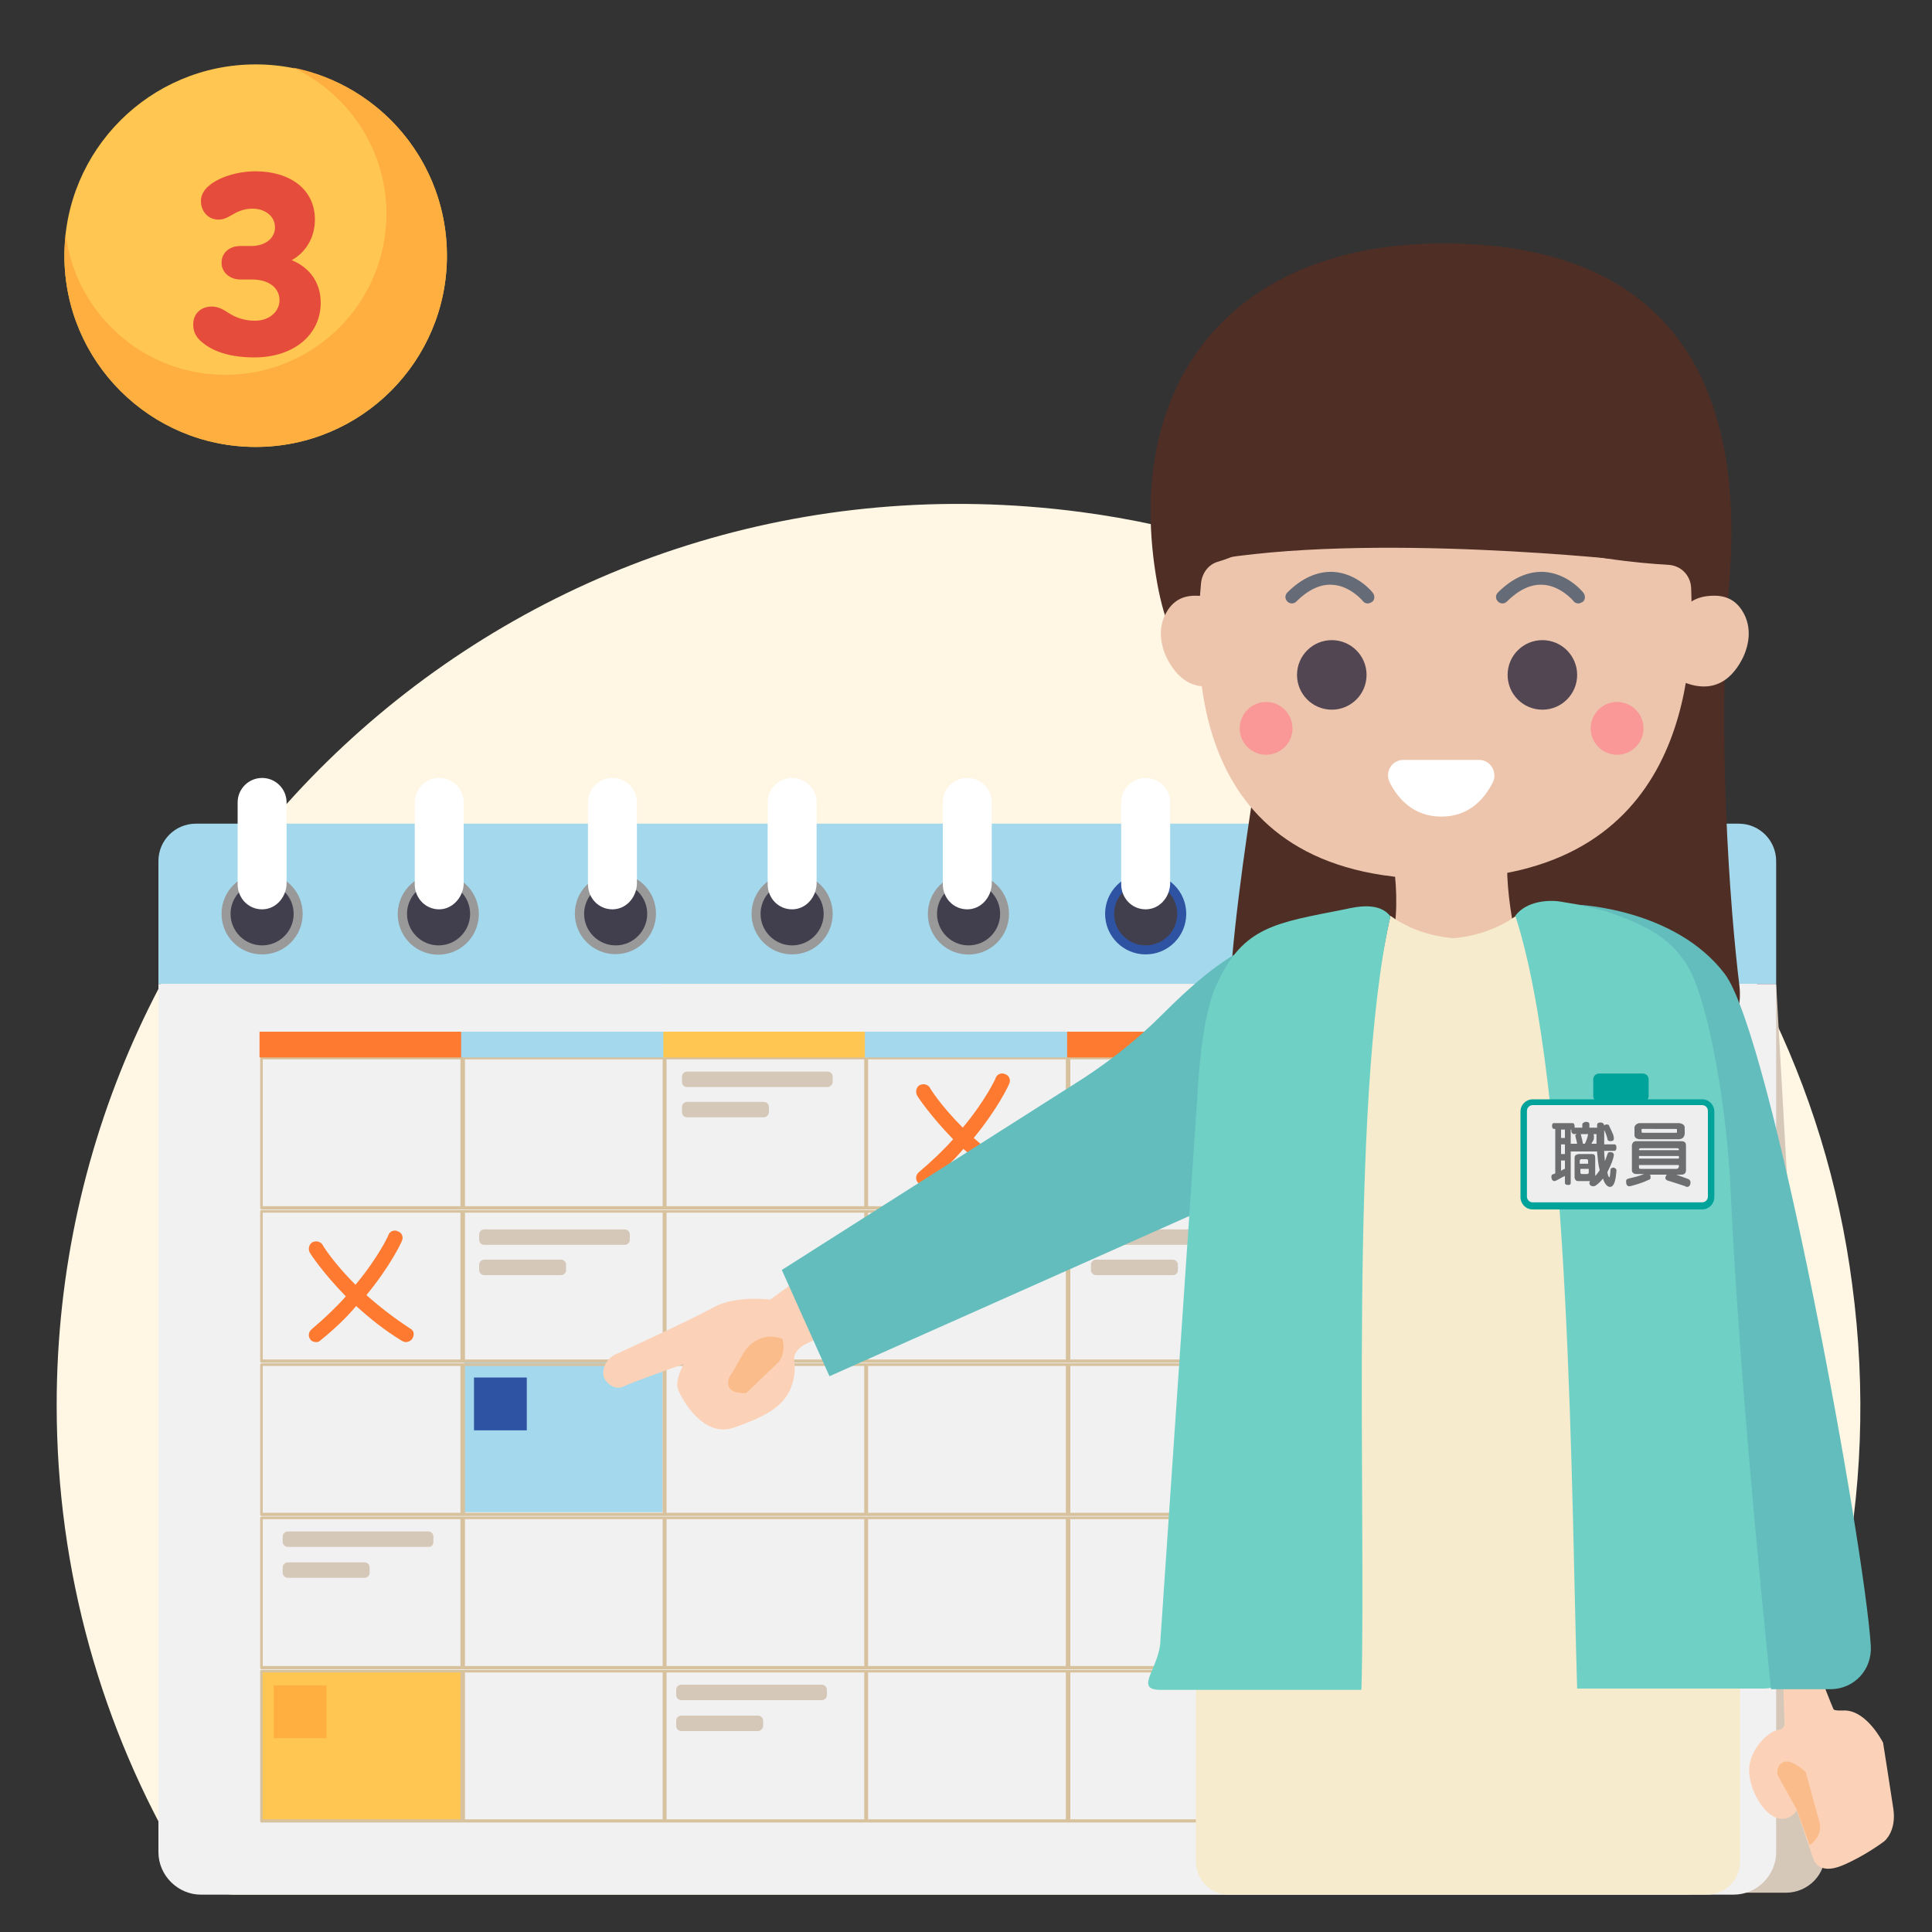
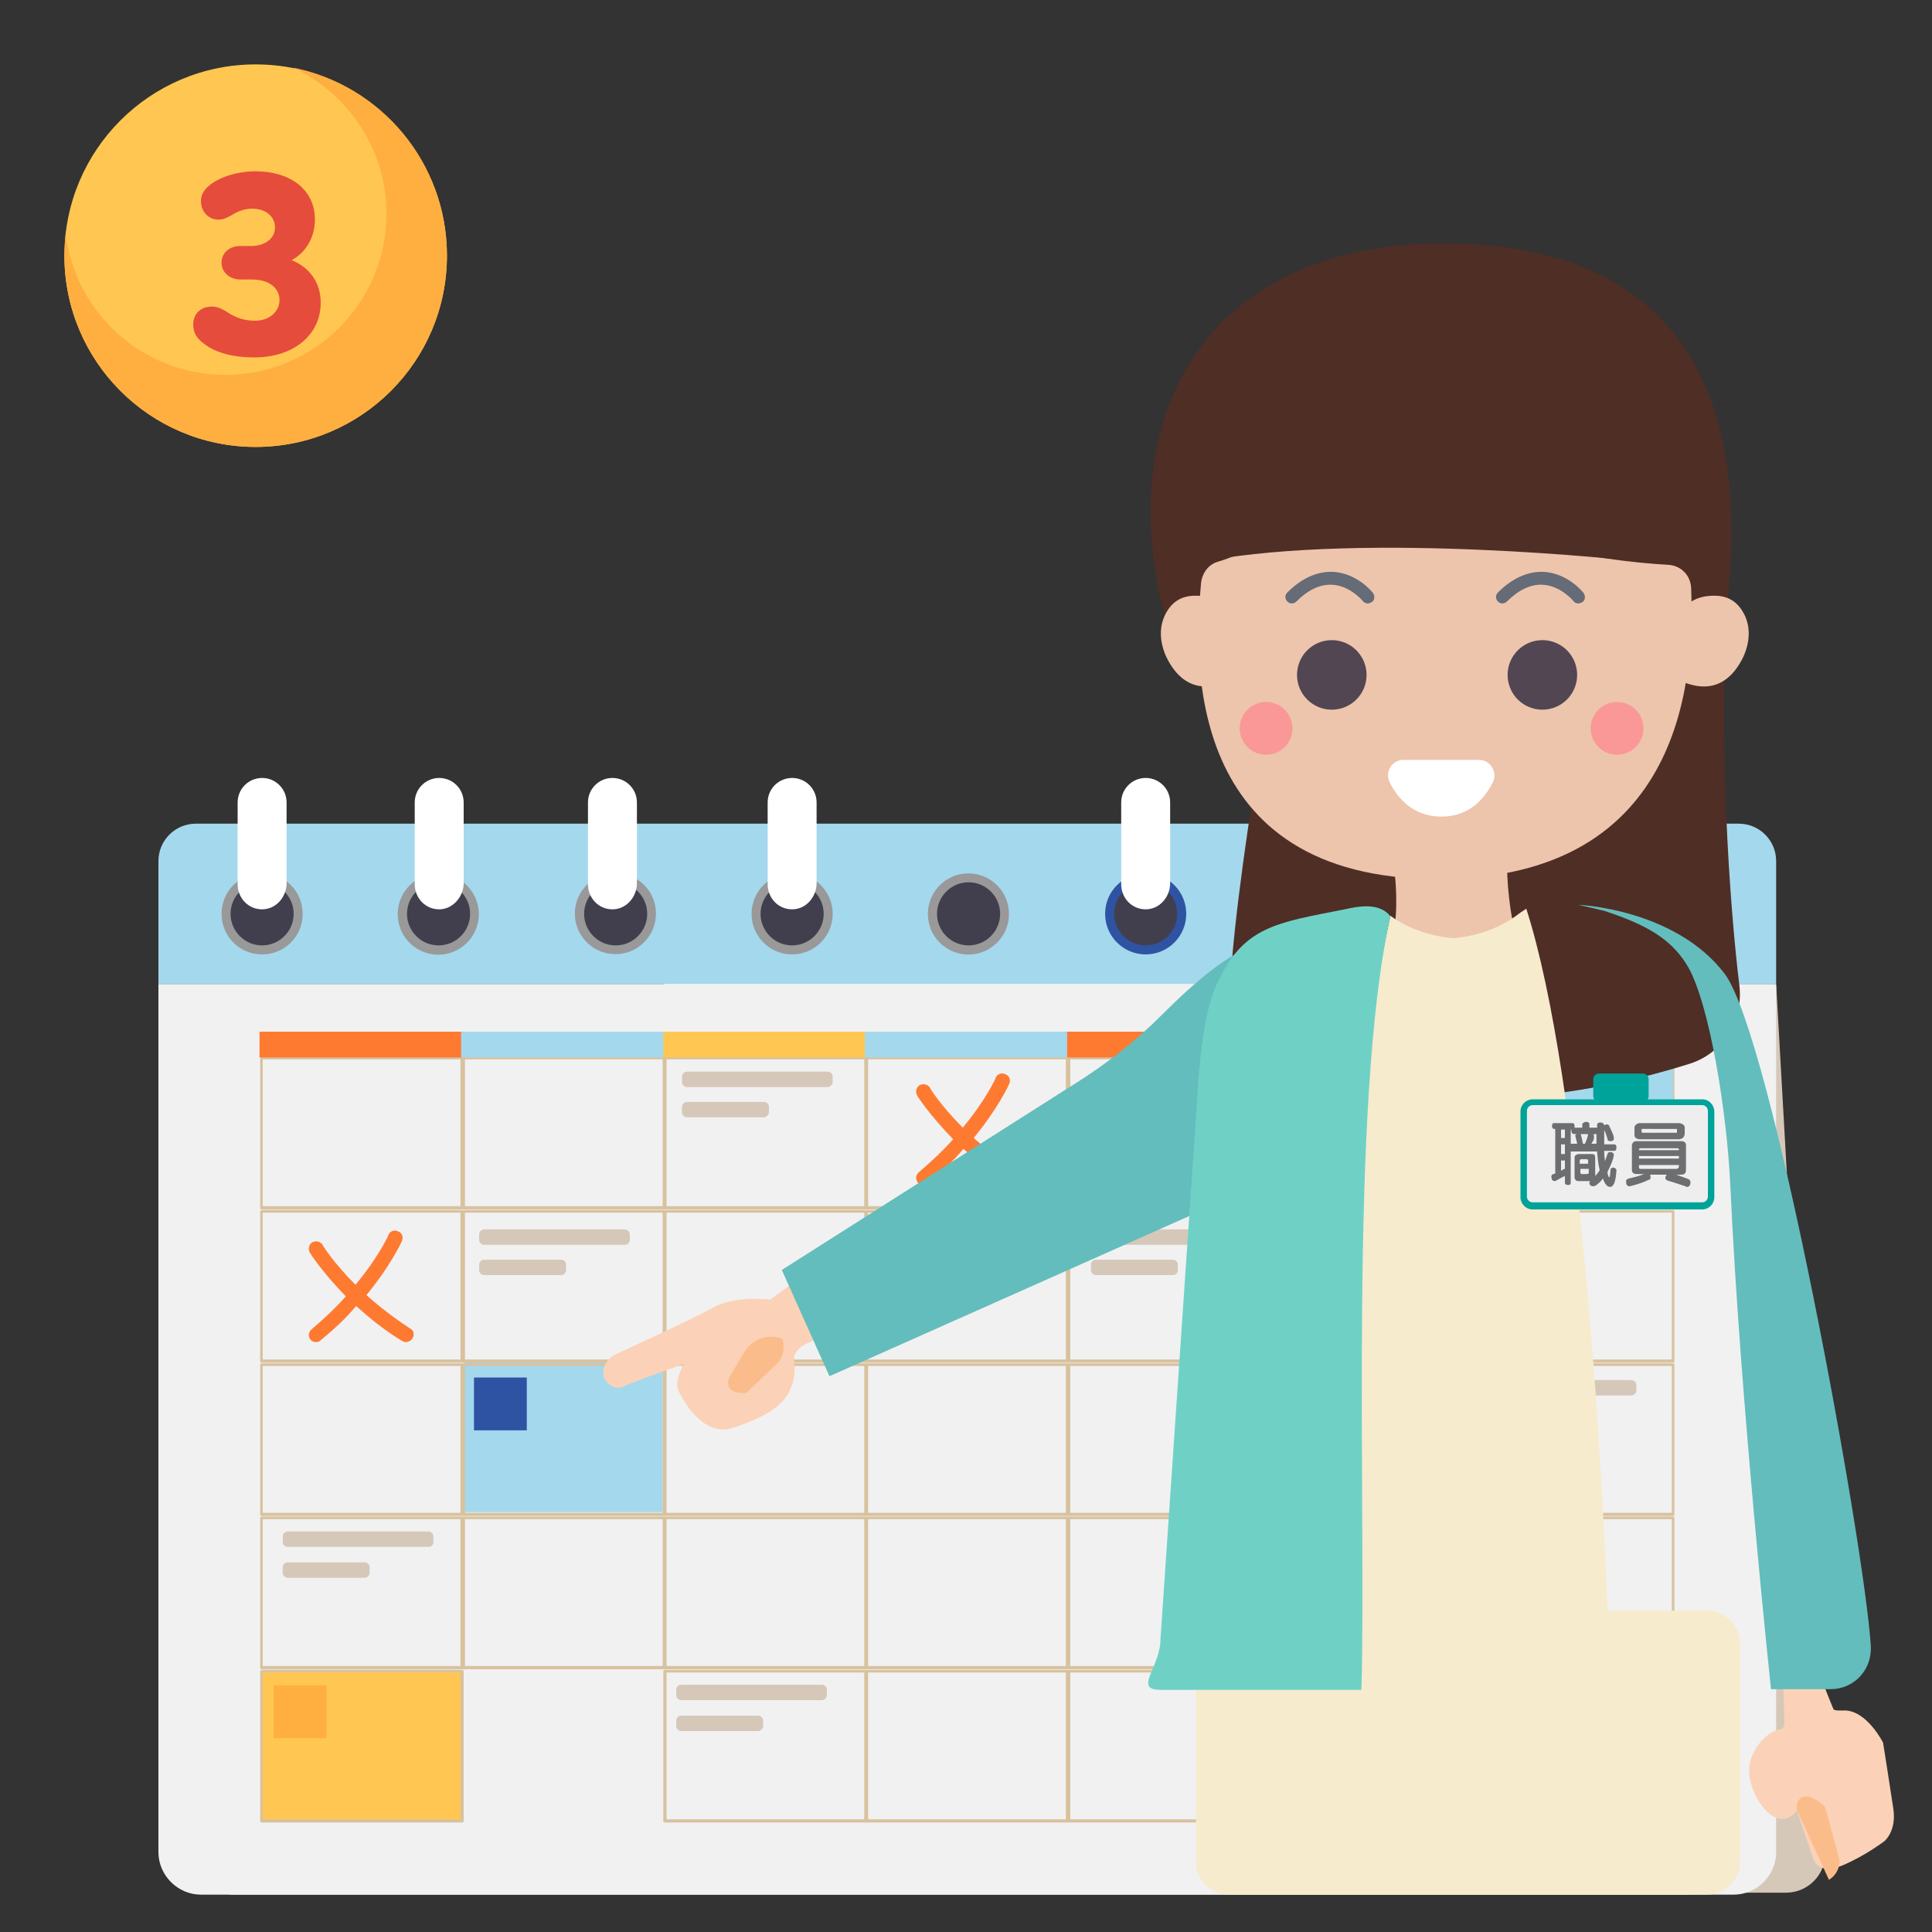
<svg xmlns="http://www.w3.org/2000/svg" version="1.1" x="0px" y="0px" viewBox="0 0 300 300" style="enable-background:new 0 0 300 300;" xml:space="preserve">
  <rect x="0" y="0" width="300" height="300" fill="#333333" stroke="none" />
  <style type="text/css">
	.st0{fill:#FFF6E3;}
	.st1{fill:#FFEBBF;}
	.st2{fill:#AFE2E3;}
	.st3{fill:#FCD79F;}
	.st4{fill:#A4D8ED;}
	.st5{fill:#F1F1F2;}
	.st6{fill:#FF7A31;}
	.st7{fill:#999999;}
	.st8{fill:#413F4D;}
	.st9{fill:#FFFFFF;}
	.st10{fill:#2F53A3;}
	.st11{fill:#DE4E00;}
	.st12{fill:#FFC751;}
	.st13{fill:#FFAF40;}
	.st14{fill:#D8C29E;}
	.st15{fill:#D6C8B9;}
	.st16{fill:#FBBB5D;}
	.st17{clip-path:url(#SVGID_2_);}
	.st18{fill:#FBD2B7;}
	.st19{fill:#FBBC8B;}
	.st20{fill:#6FD1C6;}
	.st21{fill:#63BDBC;}
	.st22{fill:#4F2E25;}
	.st23{fill:#EDC5AC;}
	.st24{fill:#F6EBCD;}
	.st25{fill:none;}
	.st26{fill:#524652;}
	.st27{fill:#656B77;}
	.st28{opacity:0.7;}
	.st29{fill:#FF858F;}
	.st30{fill:#EEEEEF;}
	.st31{fill:#00A399;}
	.st32{fill:#6D6E70;}
	.st33{fill:#1DB5A2;}
	.st34{display:none;fill:none;stroke:#1DB5A2;stroke-linecap:round;stroke-miterlimit:10;}
	.st35{fill:#FFF8BE;}
	.st36{clip-path:url(#SVGID_4_);}
	.st37{fill:#DE7519;}
	.st38{fill:#F2911C;}
	.st39{fill:#F7941D;}
	.st40{fill:#F8B1B9;}
	.st41{fill:#231F20;}
	.st42{fill:#DE741E;}
	.st43{fill:#FCB75C;}
	.st44{fill:#FDB85D;}
	.st45{fill:#BD6617;}
	.st46{clip-path:url(#SVGID_6_);}
	.st47{fill:#FF8892;}
	.st48{fill:#70A900;}
	.st49{fill:#E6E7E8;}
	.st50{fill:#A87C4F;}
	.st51{fill:#808184;}
	.st52{fill:#8F6943;}
	.st53{fill:#FBD3B8;}
	.st54{opacity:0.6;}
	.st55{opacity:0.9;}
	.st56{fill:#00A69C;}
	.st57{fill:#F9D831;}
	.st58{fill:#404041;}
	.st59{fill:#271A00;}
	.st60{fill:#1A1A1A;}
	.st61{fill:#EEF6EA;}
	.st62{fill:#4A529A;}
	.st63{fill:#5D69BA;}
	.st64{fill:#F0C8AF;}
	.st65{fill:#F2F9F4;}
	.st66{fill:#1C1C1C;}
	.st67{fill:#EAB828;}
	.st68{fill:#F6921E;}
	.st69{fill:#F05A28;}
	.st70{fill:#CACCCB;}
	.st71{fill:#FFDF5A;}
	.st72{fill:#595858;}
	.st73{fill:#603813;}
	.st74{fill:#77C2FF;}
	.st75{fill:#9C6400;}
	.st76{fill:#845F35;}
	.st77{fill:#FDDBAB;}
	.st78{fill:#D39F66;}
	.st79{fill:#3C291B;}
	.st80{fill:#FDF3D6;}
	.st81{fill:#FD4A54;}
	.st82{fill:#528FC5;}
	.st83{fill:#0277A0;}
	.st84{fill:#F0E0DD;}
	.st85{fill:#F3E3DF;}
	.st86{fill:#F1DCD9;}
	.st87{fill:#F0CFCD;}
	.st88{fill:#CDACAB;}
	.st89{fill:#D6C2BF;}
	.st90{fill:#CA7177;}
	.st91{fill:#F48D85;}
	.st92{fill:#F9BBAB;}
	.st93{fill:#9B6E37;}
	.st94{fill:#B548F2;}
	.st95{fill:#AD5000;}
	.st96{fill:#7B3400;}
	.st97{fill:#1F141D;}
	.st98{fill:#2F4592;}
	.st99{fill:#FBC39D;}
	.st100{fill:#3C2517;}
	.st101{fill:#87CAE5;}
	
		.st102{display:none;fill:none;stroke:#FFC751;stroke-width:4;stroke-linecap:round;stroke-linejoin:round;stroke-miterlimit:10;stroke-dasharray:30,8;}
	.st103{fill:#454B60;}
	.st104{fill:#E7DEDF;}
	.st105{fill:#F8EDEB;}
	.st106{fill:#FBC19C;}
	.st107{fill:#673314;}
	.st108{fill:#634257;}
	.st109{clip-path:url(#SVGID_8_);}
	.st110{fill:#A0B0EC;}
	.st111{fill:#E64C3C;}
	.st112{clip-path:url(#SVGID_10_);}
	.st113{clip-path:url(#SVGID_12_);}
	.st114{fill:#EAB54E;}
	.st115{fill:#EEEFEE;}
	.st116{fill:#DBD8DD;}
	.st117{fill:#F6C863;}
	.st118{fill:#1B75BB;}
	.st119{fill:#F9F9F9;}
	.st120{fill:#BEBCDD;}
	.st121{fill:#A7CAFC;}
	.st122{fill:#28487A;}
	.st123{fill:#8493FB;}
	.st124{fill:#E6E7DB;}
	.st125{clip-path:url(#SVGID_14_);}
	.st126{fill:#B2D4CA;}
	.st127{fill:#C2E7DC;}
	.st128{fill:#887D6D;}
	.st129{fill:#F2AC3E;}
	.st130{fill:#CDA787;}
	.st131{fill:#C7C4BD;}
	.st132{fill:#AAA69A;}
	.st133{fill:#C3996B;}
	.st134{opacity:0.19;}
	.st135{fill:#C1B49A;}
	.st136{fill:#886E70;}
	.st137{fill:#FFC844;}
	.st138{fill:#DD4E4E;}
	.st139{fill:#CBECEC;}
	.st140{clip-path:url(#SVGID_16_);}
	.st141{fill:#7D9A9B;}
	.st142{fill:#506262;}
	.st143{fill:#A7C7C7;}
	.st144{fill:#CCCCCC;}
	.st145{fill:#BBBDBF;}
	.st146{clip-path:url(#SVGID_18_);}
	.st147{opacity:0.6;clip-path:url(#SVGID_18_);}
	.st148{fill:#FFB582;}
	.st149{fill:#3B3A4A;}
	.st150{fill:#FBFFFF;}
	.st151{fill:#CBB292;}
	.st152{fill:#FFE059;}
	.st153{clip-path:url(#SVGID_20_);}
	.st154{clip-path:url(#SVGID_22_);}
	.st155{opacity:0.6;clip-path:url(#SVGID_22_);}
	.st156{fill:#139F8E;}
	.st157{fill:#4FC5B6;}
	.st158{opacity:0.55;}
	.st159{fill:#6DA594;}
	.st160{clip-path:url(#SVGID_24_);}
	.st161{clip-path:url(#SVGID_26_);}
	.st162{opacity:0.6;clip-path:url(#SVGID_26_);}
	.st163{display:none;}
	.st164{display:inline;}
</style>
  <g id="BG">
    <g>
-       <path class="st0" d="M269.5,289.4c15.3-25.8,22.5-57,18.1-90c-8.1-62.3-57.5-111.7-119.8-119.9c-85.8-11.3-159,55.2-159,138.7    c0,26,7.1,50.3,19.4,71.1c1.7,3,5,4.7,8.4,4.7h224.4C264.5,294.2,267.8,292.4,269.5,289.4z" />
      <g>
        <path class="st1" d="M268.8,288c1.6-8.9,2.3-18.1,1.9-27.5C268,197.2,216.4,146.1,153.1,144C83.8,141.7,27,197.1,27,265.8     c0,7.6,0.7,15,2,22.2c0.7,3.6,3.7,6.2,7.4,6.2h225.1C265.1,294.2,268.2,291.6,268.8,288z" />
      </g>
    </g>
  </g>
  <g id="AW">
    <g>
      <g>
        <g>
          <g>
            <path class="st4" d="M275.8,152.8H24.6v-19.1c0-3.2,2.6-5.8,5.8-5.8H270c3.2,0,5.8,2.6,5.8,5.8V152.8z" />
          </g>
        </g>
        <g>
          <g>
            <path class="st15" d="M275.8,152.8l7.6,134.7c0.2,3.5-2.6,6.4-6.1,6.4h-18.8L275.8,152.8z" />
          </g>
        </g>
        <g>
          <g>
            <path class="st5" d="M269.2,294.2h-238c-3.6,0-6.6-3-6.6-6.6V152.8h251.2v134.8C275.8,291.2,272.8,294.2,269.2,294.2z" />
          </g>
        </g>
        <g>
          <g>
            <path class="st6" d="M63.7,206.3c-2.6-1.7-4.9-3.5-6.8-5.2c3.7-4.5,5.4-8.1,5.5-8.4c0.3-0.6,0-1.3-0.6-1.5       c-0.6-0.3-1.3,0-1.5,0.6c0,0.1-1.6,3.5-5.1,7.7c-3.4-3.4-5.1-6.1-5.1-6.2c-0.3-0.5-1-0.7-1.6-0.4c-0.5,0.3-0.7,1-0.4,1.6       c0.1,0.2,2,3.1,5.6,6.8c-1.5,1.7-3.3,3.4-5.3,5.1c-0.5,0.4-0.6,1.1-0.2,1.6c0.2,0.3,0.6,0.4,0.9,0.4c0.3,0,0.5-0.1,0.7-0.3       c2.1-1.7,4-3.5,5.5-5.3c2,1.8,4.3,3.7,7.1,5.4c0.2,0.1,0.4,0.2,0.6,0.2c0.4,0,0.8-0.2,1-0.5C64.4,207.3,64.3,206.6,63.7,206.3z       " />
          </g>
        </g>
        <g>
          <g>
            <path class="st6" d="M158,181.9c-2.6-1.7-4.9-3.5-6.8-5.2c3.7-4.5,5.4-8.1,5.5-8.4c0.3-0.6,0-1.3-0.6-1.5       c-0.6-0.3-1.3,0-1.5,0.6c0,0.1-1.6,3.5-5.1,7.7c-3.4-3.4-5.1-6.1-5.1-6.2c-0.3-0.5-1-0.7-1.6-0.4c-0.5,0.3-0.7,1-0.4,1.6       c0.1,0.2,2,3.1,5.6,6.8c-1.5,1.7-3.3,3.4-5.3,5.1c-0.5,0.4-0.6,1.1-0.2,1.6c0.2,0.3,0.6,0.4,0.9,0.4c0.3,0,0.5-0.1,0.7-0.3       c2.1-1.7,4-3.5,5.5-5.3c2,1.8,4.3,3.7,7.1,5.4c0.2,0.1,0.4,0.2,0.6,0.2c0.4,0,0.8-0.2,1-0.5C158.7,183,158.5,182.3,158,181.9z" />
          </g>
        </g>
      </g>
      <g>
        <g>
          <g>
            <g>
              <path class="st7" d="M40.7,148.2c-3.5,0-6.3-2.8-6.3-6.3c0-3.5,2.8-6.3,6.3-6.3c3.5,0,6.3,2.8,6.3,6.3        C47,145.4,44.2,148.2,40.7,148.2z" />
            </g>
          </g>
          <g>
            <g>
              <path class="st8" d="M45.6,141.9c0,2.7-2.2,4.9-4.9,4.9c-2.7,0-4.9-2.2-4.9-4.9c0-2.7,2.2-4.9,4.9-4.9        C43.4,137,45.6,139.2,45.6,141.9z" />
            </g>
          </g>
          <g>
            <g>
              <path class="st9" d="M40.7,141.2C40.7,141.3,40.7,141.3,40.7,141.2c-2.2,0-3.8-1.8-3.8-3.9v-12.7c0-2.1,1.7-3.8,3.8-3.8l0,0        c2.1,0,3.8,1.7,3.8,3.8v12.7C44.4,139.4,42.8,141.2,40.7,141.2z" />
            </g>
          </g>
        </g>
        <g>
          <g>
            <g>
              <ellipse transform="matrix(0.229 -0.973 0.973 0.229 -85.61 175.715)" class="st7" cx="68.1" cy="141.9" rx="6.3" ry="6.3" />
            </g>
          </g>
          <g>
            <g>
              <path class="st8" d="M73,141.9c0,2.7-2.2,4.9-4.9,4.9c-2.7,0-4.9-2.2-4.9-4.9c0-2.7,2.2-4.9,4.9-4.9        C70.8,137,73,139.2,73,141.9z" />
            </g>
          </g>
          <g>
            <g>
              <path class="st9" d="M68.2,141.2C68.1,141.3,68.1,141.3,68.2,141.2c-2.2,0-3.8-1.8-3.8-3.9v-12.7c0-2.1,1.7-3.8,3.8-3.8l0,0        c2.1,0,3.8,1.7,3.8,3.8v12.7C71.9,139.4,70.2,141.2,68.2,141.2z" />
            </g>
          </g>
        </g>
        <g>
          <g>
            <g>
              <ellipse transform="matrix(0.707 -0.707 0.707 0.707 -72.351 109.128)" class="st7" cx="95.6" cy="141.9" rx="6.3" ry="6.3" />
            </g>
          </g>
          <g>
            <g>
              <path class="st8" d="M100.5,141.9c0,2.7-2.2,4.9-4.9,4.9s-4.9-2.2-4.9-4.9c0-2.7,2.2-4.9,4.9-4.9S100.5,139.2,100.5,141.9z" />
            </g>
          </g>
          <g>
            <g>
              <path class="st9" d="M95.1,141.2C95.1,141.3,95,141.3,95.1,141.2c-2.2,0-3.8-1.8-3.8-3.9v-12.7c0-2.1,1.7-3.8,3.8-3.8l0,0        c2.1,0,3.8,1.7,3.8,3.8v12.7C98.8,139.4,97.2,141.2,95.1,141.2z" />
            </g>
          </g>
        </g>
        <g>
          <g>
            <g>
              <circle class="st7" cx="123" cy="141.9" r="6.3" />
            </g>
          </g>
          <g>
            <g>
              <path class="st8" d="M127.9,141.9c0,2.7-2.2,4.9-4.9,4.9c-2.7,0-4.9-2.2-4.9-4.9c0-2.7,2.2-4.9,4.9-4.9        C125.7,137,127.9,139.2,127.9,141.9z" />
            </g>
          </g>
          <g>
            <g>
              <path class="st9" d="M123,141.2C123,141.3,123,141.3,123,141.2c-2.2,0-3.8-1.8-3.8-3.9v-12.7c0-2.1,1.7-3.8,3.8-3.8l0,0        c2.1,0,3.8,1.7,3.8,3.8v12.7C126.7,139.4,125.1,141.2,123,141.2z" />
            </g>
          </g>
        </g>
        <g>
          <g>
            <g>
              <ellipse transform="matrix(0.707 -0.707 0.707 0.707 -56.28 147.929)" class="st7" cx="150.4" cy="141.9" rx="6.3" ry="6.3" />
            </g>
          </g>
          <g>
            <g>
              <path class="st8" d="M155.3,141.9c0,2.7-2.2,4.9-4.9,4.9s-4.9-2.2-4.9-4.9c0-2.7,2.2-4.9,4.9-4.9S155.3,139.2,155.3,141.9z" />
            </g>
          </g>
          <g>
            <g>
-               <path class="st9" d="M150.2,141.2C150.2,141.3,150.2,141.3,150.2,141.2c-2.2,0-3.8-1.8-3.8-3.9v-12.7c0-2.1,1.7-3.8,3.8-3.8        l0,0c2.1,0,3.8,1.7,3.8,3.8v12.7C153.9,139.4,152.3,141.2,150.2,141.2z" />
-             </g>
+               </g>
          </g>
        </g>
        <g>
          <g>
            <g>
              <circle class="st10" cx="177.9" cy="141.9" r="6.3" />
            </g>
          </g>
          <g>
            <g>
              <path class="st8" d="M182.8,141.9c0,2.7-2.2,4.9-4.9,4.9c-2.7,0-4.9-2.2-4.9-4.9c0-2.7,2.2-4.9,4.9-4.9        C180.6,137,182.8,139.2,182.8,141.9z" />
            </g>
          </g>
          <g>
            <g>
              <path class="st9" d="M177.9,141.2C177.9,141.3,177.8,141.3,177.9,141.2c-2.2,0-3.8-1.8-3.8-3.9v-12.7c0-2.1,1.7-3.8,3.8-3.8        l0,0c2.1,0,3.8,1.7,3.8,3.8v12.7C181.6,139.4,180,141.2,177.9,141.2z" />
            </g>
          </g>
        </g>
        <g>
          <g>
            <g>
              <ellipse transform="matrix(0.973 -0.231 0.231 0.973 -27.195 51.034)" class="st10" cx="204.8" cy="141.9" rx="6.3" ry="6.3" />
            </g>
          </g>
          <g>
            <g>
              <path class="st8" d="M209.7,141.9c0,2.7-2.2,4.9-4.9,4.9c-2.7,0-4.9-2.2-4.9-4.9c0-2.7,2.2-4.9,4.9-4.9        C207.5,137,209.7,139.2,209.7,141.9z" />
            </g>
          </g>
          <g>
            <g>
              <path class="st9" d="M204.8,141.2C204.8,141.3,204.8,141.3,204.8,141.2c-2.2,0-3.8-1.8-3.8-3.9v-12.7c0-2.1,1.7-3.8,3.8-3.8        l0,0c2.1,0,3.8,1.7,3.8,3.8v12.7C208.6,139.4,206.9,141.2,204.8,141.2z" />
            </g>
          </g>
        </g>
        <g>
          <g>
            <g>
              <ellipse transform="matrix(0.842 -0.539 0.539 0.842 -39.86 147.619)" class="st10" cx="232.2" cy="141.9" rx="6.3" ry="6.3" />
            </g>
          </g>
          <g>
            <g>
              <path class="st8" d="M237.2,141.9c0,2.7-2.2,4.9-4.9,4.9c-2.7,0-4.9-2.2-4.9-4.9c0-2.7,2.2-4.9,4.9-4.9        C235,137,237.2,139.2,237.2,141.9z" />
            </g>
          </g>
          <g>
            <g>
              <path class="st9" d="M232.3,141.2C232.3,141.3,232.2,141.3,232.3,141.2c-2.2,0-3.8-1.8-3.8-3.9v-12.7c0-2.1,1.7-3.8,3.8-3.8        l0,0c2.1,0,3.8,1.7,3.8,3.8v12.7C236,139.4,234.4,141.2,232.3,141.2z" />
            </g>
          </g>
        </g>
        <g>
          <g>
            <g>
              <ellipse transform="matrix(0.229 -0.973 0.973 0.229 62.083 362.181)" class="st7" cx="259.7" cy="141.9" rx="6.3" ry="6.3" />
            </g>
          </g>
          <g>
            <g>
              <path class="st8" d="M264.6,141.9c0,2.7-2.2,4.9-4.9,4.9s-4.9-2.2-4.9-4.9c0-2.7,2.2-4.9,4.9-4.9S264.6,139.2,264.6,141.9z" />
            </g>
          </g>
          <g>
            <g>
              <path class="st9" d="M259.7,141.2C259.7,141.3,259.7,141.3,259.7,141.2c-2.2,0-3.8-1.8-3.8-3.9v-12.7c0-2.1,1.7-3.8,3.8-3.8        l0,0c2.1,0,3.8,1.7,3.8,3.8v12.7C263.4,139.4,261.8,141.2,259.7,141.2z" />
            </g>
          </g>
        </g>
      </g>
      <g>
        <g>
          <g>
            <rect x="72.1" y="211.4" class="st4" width="30.8" height="23.4" />
          </g>
        </g>
        <g>
          <g>
            <rect x="73.6" y="213.9" class="st10" width="8.2" height="8.2" />
          </g>
        </g>
      </g>
      <g>
        <g>
          <g>
            <rect x="197.5" y="235.7" class="st6" width="30.8" height="23.4" />
          </g>
        </g>
        <g>
          <g>
            <rect x="198.7" y="237.1" class="st11" width="8.2" height="8.2" />
          </g>
        </g>
      </g>
      <g>
        <g>
          <g>
            <rect x="40.8" y="259.4" class="st12" width="30.8" height="23.4" />
          </g>
        </g>
        <g>
          <g>
            <rect x="42.5" y="261.7" class="st13" width="8.2" height="8.2" />
          </g>
        </g>
      </g>
      <g>
        <g>
          <g>
            <g>
              <path class="st14" d="M71.7,187.8H40.6c-0.1,0-0.2-0.1-0.2-0.2v-23.3c0-0.1,0.1-0.2,0.2-0.2h31.2c0.1,0,0.2,0.1,0.2,0.2v23.3        C72,187.7,71.9,187.8,71.7,187.8z M40.8,187.3h30.7v-22.8H40.8V187.3z" />
            </g>
          </g>
          <g>
            <g>
              <path class="st14" d="M103.1,187.8H71.9c-0.1,0-0.2-0.1-0.2-0.2v-23.3c0-0.1,0.1-0.2,0.2-0.2h31.2c0.1,0,0.2,0.1,0.2,0.2v23.3        C103.3,187.7,103.2,187.8,103.1,187.8z M72.2,187.3h30.7v-22.8H72.2V187.3z" />
            </g>
          </g>
          <g>
            <g>
              <path class="st14" d="M134.4,187.8h-31.2c-0.1,0-0.2-0.1-0.2-0.2v-23.3c0-0.1,0.1-0.2,0.2-0.2h31.2c0.1,0,0.2,0.1,0.2,0.2        v23.3C134.7,187.7,134.5,187.8,134.4,187.8z M103.5,187.3h30.7v-22.8h-30.7V187.3z" />
            </g>
          </g>
          <g>
            <g>
              <path class="st14" d="M165.8,187.8h-31.2c-0.1,0-0.2-0.1-0.2-0.2v-23.3c0-0.1,0.1-0.2,0.2-0.2h31.2c0.1,0,0.2,0.1,0.2,0.2        v23.3C166,187.7,165.9,187.8,165.8,187.8z M134.8,187.3h30.7v-22.8h-30.7V187.3z" />
            </g>
          </g>
          <g>
            <g>
              <path class="st14" d="M197.1,187.8h-31.2c-0.1,0-0.2-0.1-0.2-0.2v-23.3c0-0.1,0.1-0.2,0.2-0.2h31.2c0.1,0,0.2,0.1,0.2,0.2        v23.3C197.3,187.7,197.2,187.8,197.1,187.8z M166.2,187.3h30.7v-22.8h-30.7V187.3z" />
            </g>
          </g>
          <g>
            <g>
              <path class="st14" d="M228.4,187.8h-31.2c-0.1,0-0.2-0.1-0.2-0.2v-23.3c0-0.1,0.1-0.2,0.2-0.2h31.2c0.1,0,0.2,0.1,0.2,0.2        v23.3C228.7,187.7,228.6,187.8,228.4,187.8z M197.5,187.3h30.7v-22.8h-30.7V187.3z" />
            </g>
          </g>
          <g>
            <g>
              <path class="st14" d="M259.8,187.8h-31.2c-0.1,0-0.2-0.1-0.2-0.2v-23.3c0-0.1,0.1-0.2,0.2-0.2h31.2c0.1,0,0.2,0.1,0.2,0.2        v23.3C260,187.7,259.9,187.8,259.8,187.8z M228.9,187.3h30.7v-22.8h-30.7V187.3z" />
            </g>
          </g>
        </g>
        <g>
          <g>
            <g>
              <path class="st14" d="M71.7,211.6H40.6c-0.1,0-0.2-0.1-0.2-0.2v-23.3c0-0.1,0.1-0.2,0.2-0.2h31.2c0.1,0,0.2,0.1,0.2,0.2v23.3        C72,211.5,71.9,211.6,71.7,211.6z M40.8,211.1h30.7v-22.8H40.8V211.1z" />
            </g>
          </g>
          <g>
            <g>
              <path class="st14" d="M103.1,211.6H71.9c-0.1,0-0.2-0.1-0.2-0.2v-23.3c0-0.1,0.1-0.2,0.2-0.2h31.2c0.1,0,0.2,0.1,0.2,0.2v23.3        C103.3,211.5,103.2,211.6,103.1,211.6z M72.2,211.1h30.7v-22.8H72.2V211.1z" />
            </g>
          </g>
          <g>
            <g>
              <path class="st14" d="M134.4,211.6h-31.2c-0.1,0-0.2-0.1-0.2-0.2v-23.3c0-0.1,0.1-0.2,0.2-0.2h31.2c0.1,0,0.2,0.1,0.2,0.2        v23.3C134.7,211.5,134.5,211.6,134.4,211.6z M103.5,211.1h30.7v-22.8h-30.7V211.1z" />
            </g>
          </g>
          <g>
            <g>
              <path class="st14" d="M165.8,211.6h-31.2c-0.1,0-0.2-0.1-0.2-0.2v-23.3c0-0.1,0.1-0.2,0.2-0.2h31.2c0.1,0,0.2,0.1,0.2,0.2        v23.3C166,211.5,165.9,211.6,165.8,211.6z M134.8,211.1h30.7v-22.8h-30.7V211.1z" />
            </g>
          </g>
          <g>
            <g>
              <path class="st14" d="M197.1,211.6h-31.2c-0.1,0-0.2-0.1-0.2-0.2v-23.3c0-0.1,0.1-0.2,0.2-0.2h31.2c0.1,0,0.2,0.1,0.2,0.2        v23.3C197.3,211.5,197.2,211.6,197.1,211.6z M166.2,211.1h30.7v-22.8h-30.7V211.1z" />
            </g>
          </g>
          <g>
            <g>
              <path class="st14" d="M228.4,211.6h-31.2c-0.1,0-0.2-0.1-0.2-0.2v-23.3c0-0.1,0.1-0.2,0.2-0.2h31.2c0.1,0,0.2,0.1,0.2,0.2        v23.3C228.7,211.5,228.6,211.6,228.4,211.6z M197.5,211.1h30.7v-22.8h-30.7V211.1z" />
            </g>
          </g>
          <g>
            <g>
              <path class="st14" d="M259.8,211.6h-31.2c-0.1,0-0.2-0.1-0.2-0.2v-23.3c0-0.1,0.1-0.2,0.2-0.2h31.2c0.1,0,0.2,0.1,0.2,0.2        v23.3C260,211.5,259.9,211.6,259.8,211.6z M228.9,211.1h30.7v-22.8h-30.7V211.1z" />
            </g>
          </g>
        </g>
        <g>
          <g>
            <g>
              <path class="st14" d="M71.7,235.4H40.6c-0.1,0-0.2-0.1-0.2-0.2v-23.3c0-0.1,0.1-0.2,0.2-0.2h31.2c0.1,0,0.2,0.1,0.2,0.2v23.3        C72,235.3,71.9,235.4,71.7,235.4z M40.8,234.9h30.7v-22.8H40.8V234.9z" />
            </g>
          </g>
          <g>
            <g>
              <path class="st14" d="M103.1,235.4H71.9c-0.1,0-0.2-0.1-0.2-0.2v-23.3c0-0.1,0.1-0.2,0.2-0.2h31.2c0.1,0,0.2,0.1,0.2,0.2v23.3        C103.3,235.3,103.2,235.4,103.1,235.4z M72.2,234.9h30.7v-22.8H72.2V234.9z" />
            </g>
          </g>
          <g>
            <g>
              <path class="st14" d="M134.4,235.4h-31.2c-0.1,0-0.2-0.1-0.2-0.2v-23.3c0-0.1,0.1-0.2,0.2-0.2h31.2c0.1,0,0.2,0.1,0.2,0.2        v23.3C134.7,235.3,134.5,235.4,134.4,235.4z M103.5,234.9h30.7v-22.8h-30.7V234.9z" />
            </g>
          </g>
          <g>
            <g>
              <path class="st14" d="M165.8,235.4h-31.2c-0.1,0-0.2-0.1-0.2-0.2v-23.3c0-0.1,0.1-0.2,0.2-0.2h31.2c0.1,0,0.2,0.1,0.2,0.2        v23.3C166,235.3,165.9,235.4,165.8,235.4z M134.8,234.9h30.7v-22.8h-30.7V234.9z" />
            </g>
          </g>
          <g>
            <g>
              <path class="st14" d="M197.1,235.4h-31.2c-0.1,0-0.2-0.1-0.2-0.2v-23.3c0-0.1,0.1-0.2,0.2-0.2h31.2c0.1,0,0.2,0.1,0.2,0.2        v23.3C197.3,235.3,197.2,235.4,197.1,235.4z M166.2,234.9h30.7v-22.8h-30.7V234.9z" />
            </g>
          </g>
          <g>
            <g>
              <path class="st14" d="M228.4,235.4h-31.2c-0.1,0-0.2-0.1-0.2-0.2v-23.3c0-0.1,0.1-0.2,0.2-0.2h31.2c0.1,0,0.2,0.1,0.2,0.2        v23.3C228.7,235.3,228.6,235.4,228.4,235.4z M197.5,234.9h30.7v-22.8h-30.7V234.9z" />
            </g>
          </g>
          <g>
            <g>
              <path class="st14" d="M259.8,235.4h-31.2c-0.1,0-0.2-0.1-0.2-0.2v-23.3c0-0.1,0.1-0.2,0.2-0.2h31.2c0.1,0,0.2,0.1,0.2,0.2        v23.3C260,235.3,259.9,235.4,259.8,235.4z M228.9,234.9h30.7v-22.8h-30.7V234.9z" />
            </g>
          </g>
        </g>
        <g>
          <g>
            <g>
              <path class="st14" d="M71.7,259.2H40.6c-0.1,0-0.2-0.1-0.2-0.2v-23.3c0-0.1,0.1-0.2,0.2-0.2h31.2c0.1,0,0.2,0.1,0.2,0.2v23.3        C72,259.1,71.9,259.2,71.7,259.2z M40.8,258.7h30.7v-22.8H40.8V258.7z" />
            </g>
          </g>
          <g>
            <g>
              <path class="st14" d="M103.1,259.2H71.9c-0.1,0-0.2-0.1-0.2-0.2v-23.3c0-0.1,0.1-0.2,0.2-0.2h31.2c0.1,0,0.2,0.1,0.2,0.2v23.3        C103.3,259.1,103.2,259.2,103.1,259.2z M72.2,258.7h30.7v-22.8H72.2V258.7z" />
            </g>
          </g>
          <g>
            <g>
              <path class="st14" d="M134.4,259.2h-31.2c-0.1,0-0.2-0.1-0.2-0.2v-23.3c0-0.1,0.1-0.2,0.2-0.2h31.2c0.1,0,0.2,0.1,0.2,0.2        v23.3C134.7,259.1,134.5,259.2,134.4,259.2z M103.5,258.7h30.7v-22.8h-30.7V258.7z" />
            </g>
          </g>
          <g>
            <g>
              <path class="st14" d="M165.8,259.2h-31.2c-0.1,0-0.2-0.1-0.2-0.2v-23.3c0-0.1,0.1-0.2,0.2-0.2h31.2c0.1,0,0.2,0.1,0.2,0.2        v23.3C166,259.1,165.9,259.2,165.8,259.2z M134.8,258.7h30.7v-22.8h-30.7V258.7z" />
            </g>
          </g>
          <g>
            <g>
              <path class="st14" d="M197.1,259.2h-31.2c-0.1,0-0.2-0.1-0.2-0.2v-23.3c0-0.1,0.1-0.2,0.2-0.2h31.2c0.1,0,0.2,0.1,0.2,0.2        v23.3C197.3,259.1,197.2,259.2,197.1,259.2z M166.2,258.7h30.7v-22.8h-30.7V258.7z" />
            </g>
          </g>
          <g>
            <g>
              <path class="st14" d="M228.4,259.2h-31.2c-0.1,0-0.2-0.1-0.2-0.2v-23.3c0-0.1,0.1-0.2,0.2-0.2h31.2c0.1,0,0.2,0.1,0.2,0.2        v23.3C228.7,259.1,228.6,259.2,228.4,259.2z M197.5,258.7h30.7v-22.8h-30.7V258.7z" />
            </g>
          </g>
          <g>
            <g>
              <path class="st14" d="M259.8,259.2h-31.2c-0.1,0-0.2-0.1-0.2-0.2v-23.3c0-0.1,0.1-0.2,0.2-0.2h31.2c0.1,0,0.2,0.1,0.2,0.2        v23.3C260,259.1,259.9,259.2,259.8,259.2z M228.9,258.7h30.7v-22.8h-30.7V258.7z" />
            </g>
          </g>
        </g>
        <g>
          <g>
            <g>
              <path class="st14" d="M71.7,283H40.6c-0.1,0-0.2-0.1-0.2-0.2v-23.3c0-0.1,0.1-0.2,0.2-0.2h31.2c0.1,0,0.2,0.1,0.2,0.2v23.3        C72,282.9,71.9,283,71.7,283z M40.8,282.5h30.7v-22.8H40.8V282.5z" />
            </g>
          </g>
          <g>
            <g>
              <g>
                <rect x="228.6" y="164.3" class="st4" width="31.2" height="23.3" />
              </g>
            </g>
            <g>
              <g>
                <rect x="229.8" y="165.8" class="st10" width="8.2" height="8.2" />
              </g>
            </g>
          </g>
          <g>
            <g>
-               <path class="st14" d="M103.1,283H71.9c-0.1,0-0.2-0.1-0.2-0.2v-23.3c0-0.1,0.1-0.2,0.2-0.2h31.2c0.1,0,0.2,0.1,0.2,0.2v23.3        C103.3,282.9,103.2,283,103.1,283z M72.2,282.5h30.7v-22.8H72.2V282.5z" />
-             </g>
+               </g>
          </g>
          <g>
            <g>
              <path class="st14" d="M134.4,283h-31.2c-0.1,0-0.2-0.1-0.2-0.2v-23.3c0-0.1,0.1-0.2,0.2-0.2h31.2c0.1,0,0.2,0.1,0.2,0.2v23.3        C134.7,282.9,134.5,283,134.4,283z M103.5,282.5h30.7v-22.8h-30.7V282.5z" />
            </g>
          </g>
          <g>
            <g>
              <path class="st14" d="M165.8,283h-31.2c-0.1,0-0.2-0.1-0.2-0.2v-23.3c0-0.1,0.1-0.2,0.2-0.2h31.2c0.1,0,0.2,0.1,0.2,0.2v23.3        C166,282.9,165.9,283,165.8,283z M134.8,282.5h30.7v-22.8h-30.7V282.5z" />
            </g>
          </g>
          <g>
            <g>
              <path class="st14" d="M197.1,283h-31.2c-0.1,0-0.2-0.1-0.2-0.2v-23.3c0-0.1,0.1-0.2,0.2-0.2h31.2c0.1,0,0.2,0.1,0.2,0.2v23.3        C197.3,282.9,197.2,283,197.1,283z M166.2,282.5h30.7v-22.8h-30.7V282.5z" />
            </g>
          </g>
          <g>
            <g>
-               <path class="st14" d="M228.4,283h-31.2c-0.1,0-0.2-0.1-0.2-0.2v-23.3c0-0.1,0.1-0.2,0.2-0.2h31.2c0.1,0,0.2,0.1,0.2,0.2v23.3        C228.7,282.9,228.6,283,228.4,283z M197.5,282.5h30.7v-22.8h-30.7V282.5z" />
-             </g>
+               </g>
          </g>
          <g>
            <g>
              <path class="st14" d="M259.8,283h-31.2c-0.1,0-0.2-0.1-0.2-0.2v-23.3c0-0.1,0.1-0.2,0.2-0.2h31.2c0.1,0,0.2,0.1,0.2,0.2v23.3        C260,282.9,259.9,283,259.8,283z M228.9,282.5h30.7v-22.8h-30.7V282.5z" />
            </g>
          </g>
        </g>
      </g>
      <g>
        <g>
          <g>
            <path class="st15" d="M128.5,168.8h-21.8c-0.4,0-0.8-0.3-0.8-0.8v-0.8c0-0.4,0.3-0.8,0.8-0.8h21.8c0.4,0,0.8,0.3,0.8,0.8v0.8       C129.3,168.4,128.9,168.8,128.5,168.8z" />
          </g>
        </g>
        <g>
          <g>
            <path class="st15" d="M118.6,173.5h-11.9c-0.4,0-0.8-0.3-0.8-0.8v-0.8c0-0.4,0.3-0.8,0.8-0.8h11.9c0.4,0,0.8,0.3,0.8,0.8v0.8       C119.4,173.1,119,173.5,118.6,173.5z" />
          </g>
        </g>
      </g>
      <g>
        <g>
          <g>
            <path class="st15" d="M192.1,193.3h-21.8c-0.4,0-0.8-0.3-0.8-0.8v-0.8c0-0.4,0.3-0.8,0.8-0.8h21.8c0.4,0,0.8,0.3,0.8,0.8v0.8       C192.8,192.9,192.5,193.3,192.1,193.3z" />
          </g>
        </g>
        <g>
          <g>
            <path class="st15" d="M182.1,198h-11.9c-0.4,0-0.8-0.3-0.8-0.8v-0.8c0-0.4,0.3-0.8,0.8-0.8h11.9c0.4,0,0.8,0.3,0.8,0.8v0.8       C182.9,197.7,182.6,198,182.1,198z" />
          </g>
        </g>
      </g>
      <g>
        <g>
          <g>
            <path class="st15" d="M127.6,264h-21.8c-0.4,0-0.8-0.3-0.8-0.8v-0.8c0-0.4,0.3-0.8,0.8-0.8h21.8c0.4,0,0.8,0.3,0.8,0.8v0.8       C128.4,263.7,128,264,127.6,264z" />
          </g>
        </g>
        <g>
          <g>
            <path class="st15" d="M117.7,268.8h-11.9c-0.4,0-0.8-0.3-0.8-0.8v-0.8c0-0.4,0.3-0.8,0.8-0.8h11.9c0.4,0,0.8,0.3,0.8,0.8v0.8       C118.5,268.4,118.1,268.8,117.7,268.8z" />
          </g>
        </g>
      </g>
      <g>
        <g>
          <g>
            <path class="st15" d="M222,264h-21.8c-0.4,0-0.8-0.3-0.8-0.8v-0.8c0-0.4,0.3-0.8,0.8-0.8H222c0.4,0,0.8,0.3,0.8,0.8v0.8       C222.8,263.7,222.5,264,222,264z" />
          </g>
        </g>
        <g>
          <g>
            <path class="st15" d="M212.1,268.8h-11.9c-0.4,0-0.8-0.3-0.8-0.8v-0.8c0-0.4,0.3-0.8,0.8-0.8h11.9c0.4,0,0.8,0.3,0.8,0.8v0.8       C212.9,268.4,212.5,268.8,212.1,268.8z" />
          </g>
        </g>
      </g>
      <g>
        <g>
          <g>
            <path class="st15" d="M66.6,240.2H44.7c-0.4,0-0.8-0.3-0.8-0.8v-0.8c0-0.4,0.3-0.8,0.8-0.8h21.8c0.4,0,0.8,0.3,0.8,0.8v0.8       C67.3,239.9,67,240.2,66.6,240.2z" />
          </g>
        </g>
        <g>
          <g>
            <path class="st15" d="M56.6,245H44.7c-0.4,0-0.8-0.3-0.8-0.8v-0.8c0-0.4,0.3-0.8,0.8-0.8h11.9c0.4,0,0.8,0.3,0.8,0.8v0.8       C57.4,244.6,57.1,245,56.6,245z" />
          </g>
        </g>
      </g>
      <g>
        <g>
          <g>
            <path class="st15" d="M97,193.3H75.2c-0.4,0-0.8-0.3-0.8-0.8v-0.8c0-0.4,0.3-0.8,0.8-0.8H97c0.4,0,0.8,0.3,0.8,0.8v0.8       C97.8,192.9,97.5,193.3,97,193.3z" />
          </g>
        </g>
        <g>
          <g>
            <path class="st15" d="M87.1,198H75.2c-0.4,0-0.8-0.3-0.8-0.8v-0.8c0-0.4,0.3-0.8,0.8-0.8h11.9c0.4,0,0.8,0.3,0.8,0.8v0.8       C87.9,197.7,87.5,198,87.1,198z" />
          </g>
        </g>
      </g>
      <g>
        <g>
          <g>
            <path class="st15" d="M253.3,216.7h-21.8c-0.4,0-0.8-0.3-0.8-0.8v-0.8c0-0.4,0.3-0.8,0.8-0.8h21.8c0.4,0,0.8,0.3,0.8,0.8v0.8       C254.1,216.3,253.7,216.7,253.3,216.7z" />
          </g>
        </g>
        <g>
          <g>
            <path class="st15" d="M243.4,221.4h-11.9c-0.4,0-0.8-0.3-0.8-0.8v-0.8c0-0.4,0.3-0.8,0.8-0.8h11.9c0.4,0,0.8,0.3,0.8,0.8v0.8       C244.1,221,243.8,221.4,243.4,221.4z" />
          </g>
        </g>
      </g>
      <g>
        <g>
          <g>
            <rect x="40.3" y="160.2" class="st6" width="31.6" height="4" />
          </g>
        </g>
        <g>
          <g>
            <rect x="71.6" y="160.2" class="st4" width="31.6" height="4" />
          </g>
        </g>
        <g>
          <g>
            <rect x="103" y="160.2" class="st12" width="31.6" height="4" />
          </g>
        </g>
        <g>
          <g>
            <rect x="134.3" y="160.2" class="st4" width="31.6" height="4" />
          </g>
        </g>
        <g>
          <g>
            <rect x="165.7" y="160.2" class="st6" width="31.6" height="4" />
          </g>
        </g>
        <g>
          <g>
            <rect x="197" y="160.2" class="st12" width="31.6" height="4" />
          </g>
        </g>
        <g>
          <g>
            <rect x="228.3" y="160.2" class="st6" width="31.6" height="4" />
          </g>
        </g>
      </g>
    </g>
  </g>
  <g id="No__x26__icons">
    <g>
      <g>
        <g>
          <g>
            <circle class="st12" cx="39.7" cy="39.7" r="29.7" />
          </g>
          <g>
            <path class="st13" d="M69.4,39.7c0,16.4-13.3,29.7-29.7,29.7S10,56.1,10,39.7c0-1.1,0.1-2.3,0.2-3.4       c1.5,12.3,12,21.9,24.8,21.9c13.8,0,25-11.2,25-25c0-10.1-6-18.7-14.5-22.7C59.1,13.2,69.4,25.2,69.4,39.7L69.4,39.7z" />
          </g>
        </g>
      </g>
      <g>
        <path class="st111" d="M49.8,47c0,5-4.2,8.5-10.3,8.5c-3.5,0-6.1-0.8-7.8-2.1c-1.1-0.8-1.7-1.7-1.7-3c0-1.7,1.2-2.8,2.9-2.8     c0.9,0,1.7,0.4,2.6,1c1.1,0.7,2.4,1.2,4.1,1.2c2.2,0,3.8-1.4,3.8-3.2c0-1.7-1.4-3.2-4.3-3.2h-1.8c-1.6,0-2.9-1.1-2.9-2.6     c0-1.6,1.3-2.6,2.9-2.6h1.7c2.2,0,3.7-1.2,3.7-2.9c0-1.7-1.5-2.9-3.5-2.9c-1.4,0-2.4,0.5-3.4,1.1c-0.7,0.4-1.2,0.6-1.9,0.6     c-1.5,0-2.7-1.2-2.7-2.9c0-0.8,0.4-1.7,1.3-2.4c1.4-1.2,4.2-2.2,7.2-2.2c5.2,0,9.2,2.7,9.2,7.5c0,2.4-1.1,4.9-3.6,6.3     C48,41.5,49.8,43.8,49.8,47z" />
      </g>
    </g>
    <g>
      <g>
        <g>
          <path class="st22" d="M192.6,165.5c14.1,4.2,38.9,9.4,69.7-0.3c5.2-1.6,8.4-6.7,7.8-12.1c-1.5-12.1-3.5-39.6-1.6-62.5      c2.8-33.4-11.1-52.8-44.4-52.8S174.2,60,179.7,90.6c4.7,25.7,19.2,3.2,17,19.2C196,115.3,187.2,163.9,192.6,165.5z" />
        </g>
      </g>
      <g>
        <g>
          <path class="st18" d="M125.5,197.5l-5.9,4.3c0,0-5.4-0.7-8.8,1.2c-3.4,1.9-13.7,6.6-15.2,7.3c-1.5,0.7-2.1,2.3-1.9,3.3      c0.2,1,1.7,2.4,3.1,1.7c1.4-0.7,9.4-3.5,9.4-3.5s-1.5,2.5-0.9,4c0.6,1.5,3.9,7.5,8.6,5.9c4.6-1.6,8-3.2,9.1-6.7s-0.6-4,1.2-5.7      c1.9-1.6,7-2.5,7-2.5L125.5,197.5z" />
        </g>
        <g>
          <path class="st19" d="M121.5,207.9c-2.3-0.9-4.8,0-6.1,2.3l-1.8,3.1c0,0-0.9,1-0.4,2.1s2.7,0.9,2.7,0.9l5-4.8      C120.9,211.5,122.1,210.2,121.5,207.9L121.5,207.9z" />
        </g>
      </g>
      <g>
        <path class="st21" d="M201.8,181.2c0,0,13.7-16,4.6-30c-6.4-9.8-15.1-4.5-26.1,6.5c-4.2,4.2-8.9,7.8-13.9,10.9l-45,28.6l7.4,16.5     L201.8,181.2z" />
      </g>
      <g>
        <g>
          <path class="st18" d="M276.9,261.3l0.2,6.5c0,0-0.1,0.7-0.9,0.8c-1.4,0.1-4.6,2.9-4.6,6.3s3,8.4,5.9,7.4c0,0,0.9-0.2,1.5-1.2      l2.6,7.6c0,0,0.7,2.5,4.4,1c3.6-1.5,6.6-3.8,6.6-3.8s1.9-1.5,1.4-5c-0.5-3.4-1.6-10.3-1.6-10.3s-2.5-5-6-5c0,0-1.6,0.1-1.7-0.2      c-0.4-0.9-1.6-4-1.6-4H276.9z" />
        </g>
        <g>
-           <path class="st19" d="M279,281l-3-5.4c0,0-0.3-1.5,1-2c1.3-0.5,3.4,1.6,3.4,1.6l2.2,8c0,0,0.4,2-1.6,3.3L279,281z" />
+           <path class="st19" d="M279,281c0,0-0.3-1.5,1-2c1.3-0.5,3.4,1.6,3.4,1.6l2.2,8c0,0,0.4,2-1.6,3.3L279,281z" />
        </g>
      </g>
      <g>
        <g>
          <g>
            <g>
              <path class="st23" d="M216.3,134.1c0.5,1.7,0.8,7.9,0.1,10.2c-0.3,1,0.4,2,1.4,2h16c1.1,0,1.8-1.1,1.4-2        c-0.6-1.7-1.4-8.2-1.1-10.6c0.1-1.1-0.8-1.9-1.8-1.7c-2.5,0.7-7,1.2-14.3,0.1C216.9,132,216,133,216.3,134.1z" />
            </g>
            <g>
              <path class="st24" d="M236.1,141.7c-1.9,1.5-5,3.3-9.6,3.9c-0.5,0.1-1.1,0.1-1.6,0c-4.1-0.5-7.1-2-9-3.4        c-5.9,26.5-10.8,88.3-12.5,115.9h46.5c-0.8-28-4.3-90.2-12.9-117C236.7,141.3,236.4,141.5,236.1,141.7z" />
            </g>
            <g>
              <path class="st23" d="M260.7,96.9c0,0,0-4.4,5.5-4.4c2.5,0,3.8,1.3,4.6,2.8c1.1,2.1,0.9,4.5-0.1,6.7        c-1.4,2.9-4.4,6.6-10.6,3.3" />
            </g>
            <g>
              <path class="st23" d="M191.1,96.9c0,0,0-4.4-5.5-4.4c-2.5,0-3.8,1.3-4.6,2.8c-1.1,2.1-0.9,4.5,0.1,6.7        c1.4,2.9,4.4,6.6,10.6,3.3" />
            </g>
            <g>
              <g>
                <path class="st23" d="M189.2,87.2c-1.5,0.4-2.5,1.7-2.7,3.3c-1.1,11.8-2.7,46,36.8,46c38.7,0,39.8-32.3,39.3-45.2         c-0.1-2-1.6-3.5-3.6-3.6c-9.2-0.5-35.2-3.4-46.9-19.1c-1.8-2.4-5.5-1.8-6.6,1C203.2,76.2,198.4,84.5,189.2,87.2z" />
              </g>
            </g>
            <g>
              <path class="st25" d="M270,170.9c-0.1-22.7-15.4-28.3-18.5-29.3c-0.3-0.1-0.6-0.2-0.9-0.2l-8.3-1.4c-2.2-0.4-4.5,0.2-6.2,1.6        c-1.9,1.5-5,3.3-9.6,3.9c-0.5,0.1-1.1,0.1-1.6,0c-4.6-0.6-7.7-2.4-9.6-3.9c-1.7-1.4-4-2-6.2-1.6l-8.3,1.4        c-0.3,0.1-0.6,0.1-0.9,0.2c-3.1,0.9-16,5.7-16.1,28.4l-0.1,2.4l-2.3,82.1c0,4.3,3.5,7.8,7.8,7.8h73.2c4.3,0,7.9-3.5,7.8-7.9        L270,170.9z" />
            </g>
            <g>
              <path class="st9" d="M217.9,118c-1.8,0-2.9,1.9-2.1,3.5c1.2,2.4,3.6,5.3,8,5.3c4.4,0,6.7-2.8,8-5.3c0.8-1.6-0.4-3.5-2.1-3.5        H217.9z" />
            </g>
            <g>
              <g>
                <circle class="st26" cx="239.5" cy="104.8" r="5.4" />
              </g>
              <g>
                <path class="st27" d="M245.1,93.7c-0.3,0-0.6-0.1-0.8-0.4c0,0-2-2.4-4.8-2.5c-1.8-0.1-3.7,0.8-5.5,2.6c-0.4,0.4-1,0.4-1.4,0         s-0.4-1,0-1.4c2.2-2.2,4.6-3.3,7.1-3.2c3.7,0.2,6.1,3.1,6.2,3.3c0.3,0.4,0.3,1.1-0.2,1.4C245.5,93.6,245.3,93.7,245.1,93.7z" />
              </g>
            </g>
            <g>
              <g>
                <circle class="st26" cx="206.8" cy="104.8" r="5.4" />
              </g>
              <g>
                <path class="st27" d="M212.4,93.7c-0.3,0-0.6-0.1-0.8-0.4c0,0-2-2.4-4.8-2.5c-1.8-0.1-3.7,0.8-5.5,2.6c-0.4,0.4-1,0.4-1.4,0         s-0.4-1,0-1.4c2.2-2.2,4.6-3.3,7.1-3.2c3.7,0.2,6.1,3.1,6.2,3.3c0.3,0.4,0.3,1.1-0.2,1.4C212.8,93.6,212.6,93.7,212.4,93.7z" />
              </g>
            </g>
            <g>
              <path class="st24" d="M265.1,294.2h-74.3c-2.8,0-5.1-2.3-5.1-5.1v-33.9c0-2.8,2.3-5.1,5.1-5.1h74.3c2.8,0,5.1,2.3,5.1,5.1        v33.9C270.2,291.9,267.9,294.2,265.1,294.2z" />
            </g>
            <g>
-               <path class="st20" d="M270,170.9c-0.1-22.7-15.4-28.3-18.5-29.3c-0.3-0.1-0.6-0.2-0.9-0.2l-8.3-1.4c-1.8-0.3-5.3-0.1-7,2.2        c8.7,26.8,8.7,92,9.6,120h28.9c4.3,0,2.6-3.5,2.6-7.9L270,170.9z" />
-             </g>
+               </g>
            <g>
              <path class="st20" d="M185.9,170.7c0.3-5.9,1.1-13.9,3.1-18c4.1-8.9,9.2-9.4,19.8-11.5c1.8-0.4,5.4-1.2,7.1,1.1        c-6.5,28.8-3.7,92.2-4.5,120.1h-31.2c-4.3,0,0-3.5,0-7.9C180.2,254.5,185.9,170.7,185.9,170.7z" />
            </g>
          </g>
          <g>
            <path class="st22" d="M253.6,87.1c0,0-41.1-4.6-66.3,0l5.3-23.7l19.6-4.8l24.8,7.1l19.3,10.7L253.6,87.1z" />
          </g>
        </g>
        <g class="st28">
          <circle class="st29" cx="196.6" cy="113.1" r="4.1" />
        </g>
        <g class="st28">
          <circle class="st29" cx="251.1" cy="113.1" r="4.1" />
        </g>
        <g>
          <path class="st21" d="M245.1,140.5l2.6,0.6c0.7,0.2,1.5,0.3,2.2,0.6c6.8,2.3,10,4.7,12.2,8.4c3.4,5.9,6.1,22.9,6.6,34.3      c1.5,33,6.3,77.9,6.3,77.9l9.2,0c3.7,0,6.5-3,6.3-6.7c-1-15.9-15.4-94.8-22.7-104.4C260.1,141.1,245.1,140.5,245.1,140.5z" />
        </g>
        <g>
          <g>
            <path class="st30" d="M264.3,187.3H238c-0.8,0-1.4-0.6-1.4-1.4v-13.3c0-0.8,0.6-1.4,1.4-1.4h26.3c0.8,0,1.4,0.6,1.4,1.4v13.3       C265.7,186.6,265.1,187.3,264.3,187.3z" />
            <path class="st31" d="M264.3,187.8H238c-1.1,0-1.9-0.9-1.9-1.9v-13.3c0-1.1,0.9-1.9,1.9-1.9h26.3c1.1,0,1.9,0.9,1.9,1.9v13.3       C266.2,186.9,265.4,187.8,264.3,187.8z M238,171.6c-0.5,0-0.9,0.4-0.9,0.9v13.3c0,0.5,0.4,0.9,0.9,0.9h26.3       c0.5,0,0.9-0.4,0.9-0.9v-13.3c0-0.5-0.4-0.9-0.9-0.9H238z" />
          </g>
          <g>
            <path class="st32" d="M243.9,178.6v5.1c0,0.2-0.1,0.3-0.4,0.3c-0.3,0-0.5-0.1-0.5-0.3v-1.1c-0.1,0.1-0.3,0.1-0.4,0.2       c-0.7,0.4-1.1,0.6-1.2,0.6c-0.2,0-0.3-0.1-0.4-0.2c0-0.1-0.1-0.2-0.1-0.4c0-0.1,0-0.3,0.1-0.4c0.2-0.1,0.3-0.1,0.5-0.2v-6.9       h-0.2c-0.2,0-0.3-0.2-0.3-0.5c0-0.2,0.1-0.4,0.2-0.4h3c0.2,0,0.3,0.2,0.3,0.5c0,0.1,0,0.1,0,0.2h1.2v-0.5       c0-0.2,0.2-0.3,0.5-0.4c0.4,0,0.6,0.1,0.6,0.4v0.5h1.1c0.1,0,0.1,0,0.1,0.1v-0.5c0-0.3,0.2-0.4,0.5-0.4c0.3,0,0.5,0.1,0.6,0.4       c0,1.2,0,2.2,0,3h1.6c0.2,0,0.3,0.2,0.3,0.5c0,0.3-0.1,0.5-0.3,0.5h-1.6c0,0.1,0,0.2,0,0.2c0,0.5,0.1,1,0.1,1.4       c0.2-0.4,0.3-0.9,0.5-1.3c0.1-0.1,0.2-0.1,0.5-0.1c0.3,0.1,0.4,0.2,0.4,0.5c-0.1,0.6-0.4,1.4-1,2.6c0,0,0,0.1,0,0.1       c0.1,0.5,0.2,0.7,0.3,0.7c0.1,0,0.1-0.4,0.2-1.3c0.1-0.1,0.2-0.2,0.5-0.2c0.2,0.1,0.4,0.2,0.4,0.4c-0.1,1.7-0.4,2.6-1,2.6       c-0.4,0-0.8-0.4-1.1-1.3c-0.3,0.4-0.6,0.7-1,1c-0.1,0.1-0.3,0.2-0.5,0.2c-0.3,0-0.5-0.1-0.6-0.4c0-0.1,0-0.3,0.1-0.4h-1.8       c-0.4,0-0.5-0.2-0.6-0.5v-3.1c0-0.4,0.2-0.5,0.6-0.6h2.1c0.4,0,0.5,0.2,0.5,0.6v2.8c0.3-0.3,0.5-0.6,0.7-0.9       c-0.2-0.7-0.3-1.7-0.4-2.7c0-0.1,0-0.1,0-0.2H243.9z M242.4,175.4v1.3h0.6v-1.3H242.4z M242.4,177.7v1.5h0.6v-1.5H242.4z        M242.4,181.8c0.3-0.2,0.5-0.3,0.6-0.3v-1.3h-0.6V181.8z M244,175.4h-0.1v2.2h1c-0.1-0.4-0.1-0.6-0.2-0.8       c0-0.2-0.1-0.4-0.1-0.5c0.1-0.1,0.1-0.1,0.2-0.2h-0.4c-0.2,0-0.4-0.2-0.4-0.5C244,175.5,244,175.4,244,175.4z M245.5,180       c-0.1,0-0.1,0.1-0.2,0.2v0.5h1.3v-0.5c0-0.1-0.1-0.2-0.2-0.2H245.5z M246.7,181.5h-1.3v0.6c0,0.1,0.1,0.2,0.2,0.2h0.8       c0.2,0,0.3-0.1,0.3-0.2V181.5z M245.4,176.1c0.1,0,0.1,0.1,0.1,0.2c0.1,0.3,0.2,0.7,0.3,1.3h0.3v0c0.2-0.4,0.4-0.9,0.5-1.5l0,0       H245.4z M247.9,177.6c0-0.4,0-0.9,0-1.5c-0.1,0-0.1,0-0.2,0h-0.3c0.1,0.1,0.1,0.2,0.1,0.3c0,0.1,0,0.2,0,0.3       c0,0.2-0.1,0.5-0.3,0.7c0,0.1,0,0.1-0.1,0.2H247.9z M249.5,174.6c0.2,0,0.4,0.1,0.4,0.3c0.1,0.2,0.3,0.6,0.6,1.3       c0,0.1,0.1,0.3,0.1,0.6c0,0.3-0.2,0.4-0.6,0.4c-0.2,0-0.4-0.1-0.4-0.4c-0.2-0.7-0.4-1.2-0.6-1.5c0-0.1-0.1-0.2-0.1-0.2       C249,174.8,249.2,174.6,249.5,174.6z" />
            <path class="st32" d="M254.1,177.2h7c0.4,0,0.7,0.2,0.7,0.6v3.9c0,0.4-0.2,0.7-0.7,0.7h-0.8c0.8,0.3,1.4,0.5,1.9,0.7       c0.2,0.1,0.3,0.3,0.3,0.5c0,0.4-0.2,0.7-0.5,0.7c-0.1,0-0.2,0-0.3-0.1c-0.9-0.3-1.8-0.6-2.8-0.9c-0.2-0.1-0.3-0.2-0.3-0.4       c0-0.2,0.1-0.3,0.2-0.5h-2.6c0.1,0.1,0.1,0.3,0.1,0.5c0,0.1-0.1,0.3-0.3,0.3c-0.6,0.3-1.4,0.6-2.5,0.9       c-0.3,0.1-0.4,0.1-0.6,0.1c-0.3-0.1-0.4-0.3-0.4-0.8c0-0.2,0.1-0.3,0.4-0.4c0.9-0.2,1.7-0.4,2.4-0.7h-1.2       c-0.4,0-0.7-0.2-0.7-0.6v-3.9C253.5,177.4,253.7,177.2,254.1,177.2z M260.8,176.9h-6.3c-0.5-0.1-0.7-0.3-0.7-0.7V175       c0.1-0.3,0.3-0.5,0.7-0.6h6.3c0.5,0.1,0.8,0.3,0.8,0.7v1C261.5,176.6,261.3,176.8,260.8,176.9z M254.5,178.6h6.2v-0.1       c0-0.1-0.1-0.2-0.2-0.2h-5.8c-0.1,0-0.2,0.1-0.2,0.2V178.6z M254.5,179.9h6.2v-0.4h-6.2V179.9z M260.7,181.1v-0.2h-6.2v0.4       c0,0.1,0.1,0.2,0.2,0.2h5.7C260.6,181.4,260.7,181.3,260.7,181.1z M255,175.3c-0.1,0-0.1,0-0.1,0.1v0.3c0,0.1,0.1,0.2,0.1,0.2       h5.2c0.1,0,0.2,0,0.2-0.1v-0.4c0-0.1-0.1-0.1-0.2-0.1H255z" />
          </g>
        </g>
        <g>
          <path class="st31" d="M255.1,171.1h-6.8c-0.5,0-0.9-0.4-0.9-0.9v-2.6c0-0.5,0.4-0.9,0.9-0.9h6.8c0.5,0,0.9,0.4,0.9,0.9v2.6      C256,170.7,255.6,171.1,255.1,171.1z" />
        </g>
      </g>
    </g>
  </g>
  <g id="click-photos" class="st163">
    <g class="st164">
      <g>
        <path class="st9" d="M290.5,274.2c0-0.5-0.2-0.8-0.6-1.1c-0.1,0-0.1,0-0.2-0.1c-0.2,0-0.4,0-0.7,0c-0.1,0-0.1,0-0.2,0     c-0.3,0-0.5,0-0.8,0c-0.1,0-0.1,0-0.2,0c-0.3,0-0.3,0-0.3-0.3c0-0.1,0-0.2,0-0.3c0-0.1,0-0.2,0-0.2c0-0.2,0-0.4,0-0.7     c0-0.1,0-0.2,0-0.3c0-0.2,0-0.3-0.1-0.5c0-0.1-0.1-0.1-0.1-0.2c-0.1-0.1-0.2-0.2-0.4-0.3c0,0-0.1,0-0.1,0     c-0.2-0.1-0.4-0.1-0.6-0.1c-0.1,0-0.2,0-0.2,0c-0.2,0-0.5,0-0.7,0c-0.1,0-0.2,0-0.2,0c-0.2,0-0.5,0-0.7,0c-0.1,0-0.2,0-0.2,0     c-0.2,0-0.5,0-0.7,0c-0.1,0-0.2,0-0.2,0c-0.2,0-0.5,0-0.7,0c-0.1,0-0.2,0-0.2,0c-0.2,0-0.5,0-0.7,0c-0.1,0-0.2,0-0.2,0     c-0.2,0-0.5,0-0.7,0c-0.1,0-0.2,0-0.2,0c-0.2,0-0.5,0-0.7,0c-0.1,0-0.2,0-0.2,0c-0.2,0-0.5,0-0.7,0c-0.1,0-0.2,0-0.2,0     c-0.2,0-0.5,0-0.7,0c-0.1,0-0.2,0-0.2,0c-0.2,0-0.5,0-0.7,0c-0.1,0-0.2,0-0.2,0c-0.2,0-0.5,0-0.7,0c-0.1,0-0.2,0-0.2,0     c-0.2,0-0.5,0-0.7,0c-0.1,0-0.2,0-0.2,0c-0.2,0-0.5,0-0.7,0c-0.1,0-0.2,0-0.2,0c-0.2,0-0.5,0-0.7,0c-0.1,0-0.2,0-0.2,0     c-0.2,0-0.5,0-0.7,0c-0.1,0-0.2,0-0.2,0c-0.2,0-0.5,0-0.7,0c-0.1,0-0.2,0-0.2,0c-0.2,0-0.5,0-0.7,0c-0.1,0-0.2,0-0.2,0     c-0.2,0-0.5,0-0.7,0c-0.1,0-0.2,0-0.2,0c-0.2,0-0.5,0-0.7,0c-0.1,0-0.2,0-0.2,0c-0.3,0-0.5,0-0.8,0.1c-0.2,0.1-0.4,0.2-0.5,0.4     c-0.1,0.2-0.2,0.5-0.2,0.7c0,4.8,0,9.7,0,14.5c0,0.5,0.2,0.8,0.6,1.1c0,0,0.1,0,0.1,0.1c0.2,0.1,0.4,0.1,0.6,0.1     c0.1,0,0.1,0,0.2,0c0.3,0,0.5,0,0.8,0c0.1,0,0.1,0,0.2,0c0.6,0,0.5-0.1,0.5,0.4c0,0.1,0,0.2,0,0.3c0,0.2,0,0.4,0,0.7     c0,0.1,0,0.2,0,0.3c0,0.2,0,0.4,0.1,0.6c0,0,0,0.1,0,0.1c0.1,0.1,0.2,0.3,0.3,0.4c0.1,0,0.1,0.1,0.2,0.1c0.2,0,0.3,0.1,0.5,0.1     c0.1,0,0.2,0,0.2,0c0.2,0,0.5,0,0.7,0c0.1,0,0.2,0,0.2,0c0.2,0,0.5,0,0.7,0c0.1,0,0.2,0,0.2,0c0.2,0,0.5,0,0.7,0     c0.1,0,0.2,0,0.2,0c0.2,0,0.5,0,0.7,0c0.1,0,0.2,0,0.2,0c0.2,0,0.5,0,0.7,0c0.1,0,0.2,0,0.2,0c0.2,0,0.5,0,0.7,0     c0.1,0,0.2,0,0.2,0c0.2,0,0.5,0,0.7,0c0.1,0,0.2,0,0.2,0c0.2,0,0.5,0,0.7,0c0.1,0,0.2,0,0.2,0c0.2,0,0.5,0,0.7,0     c0.1,0,0.2,0,0.2,0c0.2,0,0.5,0,0.7,0c0.1,0,0.2,0,0.2,0c0.2,0,0.5,0,0.7,0c0.1,0,0.2,0,0.2,0c0.2,0,0.5,0,0.7,0     c0.1,0,0.2,0,0.2,0c0.2,0,0.5,0,0.7,0c0.1,0,0.2,0,0.2,0c0.2,0,0.5,0,0.7,0c0.1,0,0.2,0,0.2,0c0.2,0,0.5,0,0.7,0     c0.1,0,0.2,0,0.2,0c0.2,0,0.5,0,0.7,0c0.1,0,0.2,0,0.2,0c0.2,0,0.5,0,0.7,0c0.1,0,0.2,0,0.2,0c0.2,0,0.5,0,0.7,0     c0.1,0,0.2,0,0.2,0c0.2,0,0.5,0,0.7,0c0.1,0,0.2,0,0.2,0c0.2,0,0.5,0,0.7,0c0.1,0,0.3-0.1,0.4-0.1c0.4-0.3,0.5-0.6,0.5-1.1     C290.5,283.9,290.5,279.1,290.5,274.2z" />
      </g>
      <g>
        <g>
          <path class="st33" d="M283.5,270.1c0.2,0,0.5,0,0.7,0c0.1,0,0.2,0,0.2,0c0.2,0,0.5,0,0.7,0c0.1,0,0.2,0,0.2,0c0.2,0,0.5,0,0.7,0      c0.1,0,0.2,0,0.2,0c0.2,0,0.4,0,0.6,0.1c0,0,0.1,0,0.1,0c0.1,0.1,0.3,0.2,0.4,0.3c0,0.1,0.1,0.1,0.1,0.2c0,0.2,0.1,0.3,0.1,0.5      c0,0.1,0,0.2,0,0.3c0,0.2,0,0.4,0,0.7c0,0.1,0,0.2,0,0.2c0,0.1,0,0.2,0,0.3c0,0.3,0,0.3,0.3,0.3c0.1,0,0.1,0,0.2,0      c0.3,0,0.5,0,0.8,0c0.1,0,0.1,0,0.2,0c0.2,0,0.4,0,0.7,0c0.1,0,0.1,0,0.2,0.1c0.4,0.2,0.6,0.6,0.6,1.1c0,4.9,0,9.7,0,14.6      c0,0.5-0.1,0.8-0.5,1.1c-0.1,0-0.3,0.1-0.4,0.1c-0.2,0-0.5,0-0.7,0c-0.1,0-0.2,0-0.2,0c-0.2,0-0.5,0-0.7,0c-0.1,0-0.2,0-0.2,0      c-0.2,0-0.5,0-0.7,0c-0.1,0-0.2,0-0.2,0c-0.2,0-0.5,0-0.7,0c-0.1,0-0.2,0-0.2,0c-0.2,0-0.5,0-0.7,0c-0.1,0-0.2,0-0.2,0      c-0.2,0-0.5,0-0.7,0c-0.1,0-0.2,0-0.2,0c-0.2,0-0.5,0-0.7,0c-0.1,0-0.2,0-0.2,0c-0.2,0-0.5,0-0.7,0c-0.1,0-0.2,0-0.2,0      c-0.2,0-0.5,0-0.7,0c-0.1,0-0.2,0-0.2,0c-0.2,0-0.5,0-0.7,0c-0.1,0-0.2,0-0.2,0c-0.2,0-0.5,0-0.7,0c-0.1,0-0.2,0-0.2,0      c-0.2,0-0.5,0-0.7,0c-0.1,0-0.2,0-0.2,0c-0.2,0-0.5,0-0.7,0c-0.1,0-0.2,0-0.2,0c-0.2,0-0.5,0-0.7,0c-0.1,0-0.2,0-0.2,0      c-0.2,0-0.5,0-0.7,0c-0.1,0-0.2,0-0.2,0c-0.2,0-0.5,0-0.7,0c-0.1,0-0.2,0-0.2,0c-0.2,0-0.5,0-0.7,0c-0.1,0-0.2,0-0.2,0      c-0.2,0-0.5,0-0.7,0c-0.1,0-0.2,0-0.2,0c-0.2,0-0.5,0-0.7,0c-0.1,0-0.2,0-0.2,0c-0.2,0-0.5,0-0.7,0c-0.1,0-0.2,0-0.2,0      c-0.2,0-0.3-0.1-0.5-0.1c-0.1,0-0.1-0.1-0.2-0.1c-0.1-0.1-0.2-0.2-0.3-0.4c0,0,0-0.1,0-0.1c-0.1-0.2,0-0.4-0.1-0.6      c0-0.1,0-0.2,0-0.3c0-0.2,0-0.4,0-0.7c0-0.1,0-0.2,0-0.3c0-0.4,0.1-0.4-0.5-0.4c-0.1,0-0.1,0-0.2,0c-0.3,0-0.5,0-0.8,0      c-0.1,0-0.1,0-0.2,0c-0.2,0-0.4,0-0.6-0.1c0,0-0.1,0-0.1-0.1c-0.4-0.3-0.6-0.6-0.6-1.1c0-4.8,0-9.7,0-14.5c0-0.3,0-0.5,0.2-0.7      c0.1-0.2,0.3-0.3,0.5-0.4c0.2-0.1,0.5-0.1,0.8-0.1c0.1,0,0.2,0,0.2,0c0.2,0,0.5,0,0.7,0c0.1,0,0.2,0,0.2,0c0.2,0,0.5,0,0.7,0      c0.1,0,0.2,0,0.2,0c0.2,0,0.5,0,0.7,0c0.1,0,0.2,0,0.2,0c0.2,0,0.5,0,0.7,0c0.1,0,0.2,0,0.2,0c0.2,0,0.5,0,0.7,0      c0.1,0,0.2,0,0.2,0c0.2,0,0.5,0,0.7,0c0.1,0,0.2,0,0.2,0c0.2,0,0.5,0,0.7,0c0.1,0,0.2,0,0.2,0c0.2,0,0.5,0,0.7,0      c0.1,0,0.2,0,0.2,0c0.2,0,0.5,0,0.7,0c0.1,0,0.2,0,0.2,0c0.2,0,0.5,0,0.7,0c0.1,0,0.2,0,0.2,0c0.2,0,0.5,0,0.7,0      c0.1,0,0.2,0,0.2,0c0.2,0,0.5,0,0.7,0c0.1,0,0.2,0,0.2,0c0.2,0,0.5,0,0.7,0c0.1,0,0.2,0,0.2,0c0.2,0,0.5,0,0.7,0      c0.1,0,0.2,0,0.2,0c0.2,0,0.5,0,0.7,0c0.1,0,0.2,0,0.2,0c0.2,0,0.5,0,0.7,0C283.3,270.1,283.4,270.1,283.5,270.1z M285.6,273      c0-0.1,0-0.2,0-0.3c0-0.1,0-0.1,0-0.2c0.1-0.4,0.1-0.4-0.3-0.4c-0.1,0-0.1,0-0.2,0c-0.1,0-0.2,0-0.2,0c-0.2,0-0.5,0-0.7,0      c-0.1,0-0.2,0-0.2,0c-0.2,0-0.5,0-0.7,0c-0.1,0-0.2,0-0.2,0c-0.2,0-0.5,0-0.7,0c-0.1,0-0.2,0-0.2,0c-0.2,0-0.5,0-0.7,0      c-0.1,0-0.2,0-0.2,0c-0.2,0-0.5,0-0.7,0c-0.1,0-0.2,0-0.2,0c-0.2,0-0.5,0-0.7,0c-0.1,0-0.2,0-0.2,0c-0.2,0-0.5,0-0.7,0      c-0.1,0-0.2,0-0.2,0c-0.2,0-0.5,0-0.7,0c-0.1,0-0.2,0-0.2,0c-0.2,0-0.5,0-0.7,0c-0.1,0-0.2,0-0.2,0c-0.2,0-0.5,0-0.7,0      c-0.1,0-0.2,0-0.2,0c-0.2,0-0.5,0-0.7,0c-0.1,0-0.2,0-0.2,0c-0.2,0-0.5,0-0.7,0c-0.1,0-0.2,0-0.2,0c-0.2,0-0.5,0-0.7,0      c-0.1,0-0.2,0-0.2,0c-0.2,0-0.5,0-0.7,0c-0.1,0-0.2,0-0.2,0c-0.2,0-0.5,0-0.7,0c-0.1,0-0.2,0-0.2,0c-0.2,0-0.5,0-0.7,0      c-0.1,0-0.2,0-0.2,0c-0.2,0-0.5,0-0.7,0c-0.4,0-0.4,0-0.4,0.4c0,0,0,0,0,0.1c0,0.2,0,0.5,0,0.7c0,0.1,0,0.1,0,0.2      c0,0.3,0,0.5,0,0.8c0,0.1,0,0.1,0,0.2c0,0.3,0,0.5,0,0.8c0,0.1,0,0.2,0,0.2c0,0.2,0,0.5,0,0.7c0,0.1,0,0.1,0,0.2      c0,0.3,0,0.5,0,0.8c0,0.1,0,0.1,0,0.2c0,0.3,0,0.5,0,0.8c0,0.1,0,0.1,0,0.2c0,0.3,0,0.5,0,0.8c0,0.1,0,0.1,0,0.2      c0,0.3,0,0.5,0,0.8c0,0.1,0,0.1,0,0.2c0,0.3,0,0.5,0,0.8c0,0.1,0,0.1,0,0.2c0,0.3,0,0.5,0,0.8c0,0.1,0,0.1,0,0.2      c0,0.3,0,0.5,0,0.8c0,0.1,0,0.1,0,0.2c0,0.3,0,0.5,0,0.8c0,0.1,0,0.1,0,0.2c0,0.3,0,0.5,0,0.8c0,0.1,0,0.1,0,0.2      c0,0.1,0,0.3,0,0.4c0,0,0,0,0,0c0.1,0,0.3,0,0.4,0c0.1,0,0.2,0,0.2,0c0.2,0,0.3,0,0.3-0.2c0-0.1,0-0.2,0-0.3c0-0.2,0-0.4,0-0.7      c0-0.1,0-0.2,0-0.3c0-0.2,0-0.4,0-0.7c0-0.1,0-0.2,0-0.3c0-0.2,0-0.4,0-0.7c0-0.1,0-0.2,0-0.3c0-0.2,0-0.4,0-0.7      c0-0.1,0-0.2,0-0.3c0-0.2,0-0.4,0-0.7c0-0.1,0-0.2,0-0.3c0-0.2,0-0.4,0-0.7c0-0.1,0-0.2,0-0.3c0-0.2,0-0.4,0-0.7      c0-0.1,0-0.2,0-0.3c0-0.2,0-0.4,0-0.7c0-0.1,0-0.2,0-0.3c0-0.2,0-0.4,0-0.7c0-0.1,0-0.2,0-0.3c0-0.2,0-0.4,0-0.7      c0-0.1,0-0.2,0-0.3c0-0.2,0-0.4,0-0.7c0-0.1,0-0.2,0-0.2c0-0.1,0-0.2,0-0.2c0-0.5,0.3-0.9,0.8-1c0.1,0,0.3,0,0.4,0      c0.1,0,0.1,0,0.2,0c0.3,0,0.5,0,0.8,0c0.1,0,0.1,0,0.2,0c0.3,0,0.5,0,0.8,0c0.1,0,0.1,0,0.2,0c0.3,0,0.5,0,0.8,0      c0.1,0,0.1,0,0.2,0c0.3,0,0.5,0,0.8,0c0.1,0,0.1,0,0.2,0c0.3,0,0.5,0,0.8,0c0.1,0,0.1,0,0.2,0c0.3,0,0.5,0,0.8,0      c0.1,0,0.1,0,0.2,0c0.3,0,0.5,0,0.8,0c0.1,0,0.1,0,0.2,0c0.3,0,0.5,0,0.8,0c0.1,0,0.1,0,0.2,0c0.3,0,0.5,0,0.8,0      c0.1,0,0.1,0,0.2,0c0.3,0,0.5,0,0.8,0c0.1,0,0.1,0,0.2,0c0.3,0,0.5,0,0.8,0c0.1,0,0.1,0,0.2,0c0.3,0,0.5,0,0.8,0      c0.1,0,0.1,0,0.2,0c0.3,0,0.5,0,0.8,0c0.1,0,0.1,0,0.2,0c0.3,0,0.5,0,0.8,0c0.1,0,0.1,0,0.2,0c0.3,0,0.5,0,0.8,0      c0.1,0,0.1,0,0.2,0C285.4,273,285.5,273,285.6,273C285.6,273,285.6,273,285.6,273z M288.5,287.6c0-0.1,0-0.2,0-0.2      c0-0.2,0-0.5,0-0.7c0-0.1,0-0.2,0-0.2c0-0.2,0-0.5,0-0.7c0-0.1,0-0.2,0-0.2c0-0.2,0-0.5,0-0.7c0-0.1,0-0.2,0-0.2      c0-0.2,0-0.5,0-0.7c0-0.1,0-0.2,0-0.2c0-0.5,0-1.1,0-1.6c0-0.1,0-0.2,0-0.2c0-0.2,0-0.5,0-0.7c0-0.1,0-0.2,0-0.2      c0-0.2,0-0.5,0-0.7c0-0.1,0-0.2,0-0.2c0-0.2,0-0.5,0-0.7c0-0.1,0-0.2,0-0.2c0-0.2,0-0.5,0-0.7c0-0.1,0-0.2,0-0.2      c0-0.2,0-0.5,0-0.7c0-0.1,0-0.2,0-0.2c0-0.2,0-0.5,0-0.7c0-0.1,0-0.2,0-0.2c0-0.2,0-0.5,0-0.7c0-0.1,0-0.2,0-0.2      c0,0,0-0.1,0-0.1c0,0,0,0,0,0c-0.2,0-0.4,0-0.6,0c-0.1,0-0.2,0-0.2,0c-0.2,0-0.5,0-0.7,0c-0.1,0-0.2,0-0.2,0c-0.2,0-0.5,0-0.7,0      c-0.1,0-0.2,0-0.2,0c-0.2,0-0.5,0-0.7,0c-0.1,0-0.2,0-0.2,0c-0.2,0-0.5,0-0.7,0c-0.1,0-0.2,0-0.2,0c-0.2,0-0.5,0-0.7,0      c-0.1,0-0.2,0-0.2,0c-0.2,0-0.5,0-0.7,0c-0.1,0-0.2,0-0.2,0c-0.2,0-0.5,0-0.7,0c-0.1,0-0.2,0-0.2,0c-0.2,0-0.5,0-0.7,0      c-0.1,0-0.2,0-0.2,0c-0.2,0-0.5,0-0.7,0c-0.1,0-0.2,0-0.2,0c-0.2,0-0.5,0-0.7,0c-0.1,0-0.2,0-0.2,0c-0.2,0-0.5,0-0.7,0      c-0.1,0-0.2,0-0.2,0c-0.2,0-0.5,0-0.7,0c-0.1,0-0.2,0-0.2,0c-0.3,0-0.5,0-0.8,0c-0.1,0-0.1,0-0.2,0c-0.3,0-0.5,0-0.8,0      c-0.1,0-0.1,0-0.2,0c-0.2,0-0.5,0-0.7,0c-0.1,0-0.2,0-0.2,0c-0.2,0-0.5,0-0.7,0c-0.1,0-0.2,0-0.2,0c-0.2,0-0.5,0-0.7,0      c-0.3,0-0.3-0.1-0.3,0.3c0,0.2,0,0.5,0,0.7c0,0.1,0,0.2,0,0.2c0,0.2,0,0.5,0,0.7c0,0.1,0,0.2,0,0.2c0,0.2,0,0.5,0,0.7      c0,0.1,0,0.2,0,0.2c0,0.2,0,0.5,0,0.7c0,0.1,0,0.2,0,0.2c0,0.2,0,0.5,0,0.7c0,0.1,0,0.2,0,0.2c0,0.2,0,0.5,0,0.7      c0,0.1,0,0.2,0,0.2c0,0.2,0,0.5,0,0.7c0,0.1,0,0.2,0,0.2c0,0.2,0,0.5,0,0.7c0,0.1,0,0.2,0,0.2c0,0.2,0,0.5,0,0.7      c0,0.1,0,0.2,0,0.2c0,0.2,0,0.5,0,0.7c0,0.1,0,0.2,0,0.2c0,0.2,0,0.5,0,0.7c0,0.1,0,0.2,0,0.2c0,0.2,0,0.5,0,0.7      c0,0.1,0,0.2,0,0.2c0,0.2,0,0.5,0,0.7c0,0.1,0,0.2,0,0.2c0,0.1,0,0.2,0,0.3c0,0.3,0,0.3,0.3,0.3c0.1,0,0.2,0,0.2,0      c0.2,0,0.5,0,0.7,0c0.1,0,0.2,0,0.2,0c0.2,0,0.5,0,0.7,0c0.1,0,0.2,0,0.2,0c0.2,0,0.5,0,0.7,0c0.1,0,0.2,0,0.2,0      c0.2,0,0.5,0,0.7,0c0.1,0,0.2,0,0.2,0c0.2,0,0.5,0,0.7,0c0.1,0,0.2,0,0.2,0c0.2,0,0.4,0,0.7,0c0.1,0,0.2,0,0.3,0      c0.2,0,0.5,0,0.7,0c0.1,0,0.2,0,0.2,0c0.2,0,0.5,0,0.7,0c0.1,0,0.2,0,0.2,0c0.2,0,0.5,0,0.7,0c0.1,0,0.2,0,0.2,0      c0.2,0,0.5,0,0.7,0c0.1,0,0.2,0,0.2,0c0.2,0,0.5,0,0.7,0c0.1,0,0.2,0,0.2,0c0.2,0,0.5,0,0.7,0c0.1,0,0.2,0,0.2,0      c0.2,0,0.5,0,0.7,0c0.1,0,0.2,0,0.2,0c0.2,0,0.5,0,0.7,0c0.1,0,0.2,0,0.2,0c0.2,0,0.5,0,0.7,0c0.1,0,0.2,0,0.2,0      c0.2,0,0.4,0,0.7,0c0.1,0,0.2,0,0.3,0c0.2,0,0.4,0,0.7,0c0.1,0,0.2,0,0.3,0C288.7,288.1,288.5,288.1,288.5,287.6      C288.5,287.7,288.5,287.7,288.5,287.6z" />
          <path class="st33" d="M287.6,285.4c0,0.1,0,0.1,0,0.2c0,0.3,0,0.5,0,0.8c0,0.1,0,0.1,0,0.2c0,0,0,0.1,0,0.1c0,0.2,0,0.3-0.3,0.3      c0,0-0.1,0-0.1,0c-0.1-0.1-0.2,0-0.2,0c-0.2,0-0.5,0-0.7,0c-0.1-0.1-0.2,0-0.2,0c-0.2,0-0.5,0-0.7,0c-0.1-0.1-0.2,0-0.2,0      c-0.2,0-0.5,0-0.7,0c-0.1-0.1-0.2,0-0.2,0c-0.2,0-0.5,0-0.7,0c-0.1-0.1-0.2,0-0.2,0c-0.2,0-0.5,0-0.7,0c-0.1-0.1-0.2,0-0.2,0      c-0.2,0-0.5,0-0.7,0c-0.1-0.1-0.2,0-0.2,0c-0.2,0-0.5,0-0.7,0c-0.1-0.1-0.2,0-0.2,0c-0.2,0-0.5,0-0.7,0c-0.1-0.1-0.2,0-0.2,0      c-0.2,0-0.4,0-0.7,0c-0.1,0-0.2,0-0.3,0c-0.2,0-0.5,0-0.7,0c-0.1-0.1-0.2,0-0.2,0c-0.2,0-0.5,0-0.7,0c-0.1-0.1-0.2,0-0.2,0      c-0.2,0-0.5,0-0.7,0c-0.1-0.1-0.2,0-0.2,0c-0.2,0-0.5,0-0.7,0c-0.1-0.1-0.2,0-0.2,0c-0.2,0-0.5,0-0.7,0c-0.1-0.1-0.2,0-0.2,0      c-0.2,0-0.5,0-0.7,0c-0.1-0.1-0.2,0-0.2,0c-0.1,0-0.2,0-0.3,0c0.1-0.2,0.3-0.4,0.4-0.7c0.2-0.2,0.4-0.5,0.5-0.7      c0.6-0.8,1.1-1.5,1.6-2.3c0.2-0.2,0.4-0.5,0.5-0.7c0.2-0.3,0.4-0.6,0.7-0.9c0.1-0.2,0.3-0.3,0.5-0.3c0,0,0.1,0,0.1,0      c0.1,0.1,0.2,0.2,0.3,0.4c0,0.1,0.1,0.1,0.1,0.1c0.1,0.1,0.2,0.3,0.3,0.4c0,0.1,0.1,0.1,0.1,0.2c0.1,0.1,0.2,0.3,0.3,0.4      c0,0,0,0.1,0.1,0.1c0.1,0.1,0.2,0.3,0.3,0.4c0.3,0.4,0.6,0.4,0.8,0c0.1-0.2,0.3-0.3,0.4-0.5c0.6-0.8,1.2-1.5,1.7-2.3      c0.4-0.5,0.8-1,1.1-1.5c0.1-0.2,0.3-0.3,0.5-0.2c0,0,0.1,0.1,0.1,0.1c0.1,0.1,0.2,0.2,0.3,0.3c0,0.1,0.1,0.1,0.1,0.2      c0.1,0.1,0.2,0.3,0.3,0.4c0,0.1,0.1,0.1,0.1,0.2c0.1,0.1,0.1,0.2,0.2,0.3c0,0.1,0.1,0.1,0.1,0.2c0.1,0.1,0.2,0.3,0.3,0.4      c0,0,0,0.1,0.1,0.1c0.1,0.2,0.2,0.3,0.3,0.4c0,0.1,0.1,0.1,0.1,0.1c0.1,0.1,0.2,0.3,0.3,0.4c0,0.1,0.1,0.1,0.1,0.2      c0.1,0.1,0.2,0.3,0.3,0.4c0,0.1,0.1,0.1,0.1,0.2c0.1,0.1,0.1,0.2,0.2,0.3c0,0.1,0.1,0.1,0.1,0.2c0.1,0.1,0.2,0.3,0.3,0.4      c0,0,0,0.1,0.1,0.1c0.2,0.3,0.5,0.6,0.7,0.9c0,0.1,0,0.2,0,0.2C287.6,285,287.6,285.2,287.6,285.4z" />
          <path class="st33" d="M275.3,276.2c0.1,0,0.2,0,0.3-0.1c0.2,0,0.4,0,0.7,0.1c0.1,0,0.1,0,0.2,0.1c0.1,0.1,0.3,0.1,0.4,0.2      c0,0,0.1,0.1,0.1,0.1c0.1,0.1,0.2,0.2,0.3,0.4c0,0,0.1,0.1,0.1,0.1c0.1,0.2,0.1,0.4,0.2,0.6c0,0.1,0,0.2,0,0.2      c-0.1,1-0.7,1.5-1.7,1.7c-0.1,0-0.2,0-0.2,0c-0.2,0-0.3-0.1-0.5-0.1c0,0-0.1,0-0.1-0.1c-0.1-0.1-0.3-0.2-0.4-0.3      c0-0.1-0.1-0.1-0.1-0.2c-0.1-0.1-0.2-0.3-0.2-0.4c0-0.1,0-0.1,0-0.1c0-0.2-0.1-0.4-0.1-0.7c0-0.1,0-0.2,0.1-0.3      C274.3,276.8,274.7,276.4,275.3,276.2z" />
        </g>
      </g>
    </g>
  </g>
</svg>